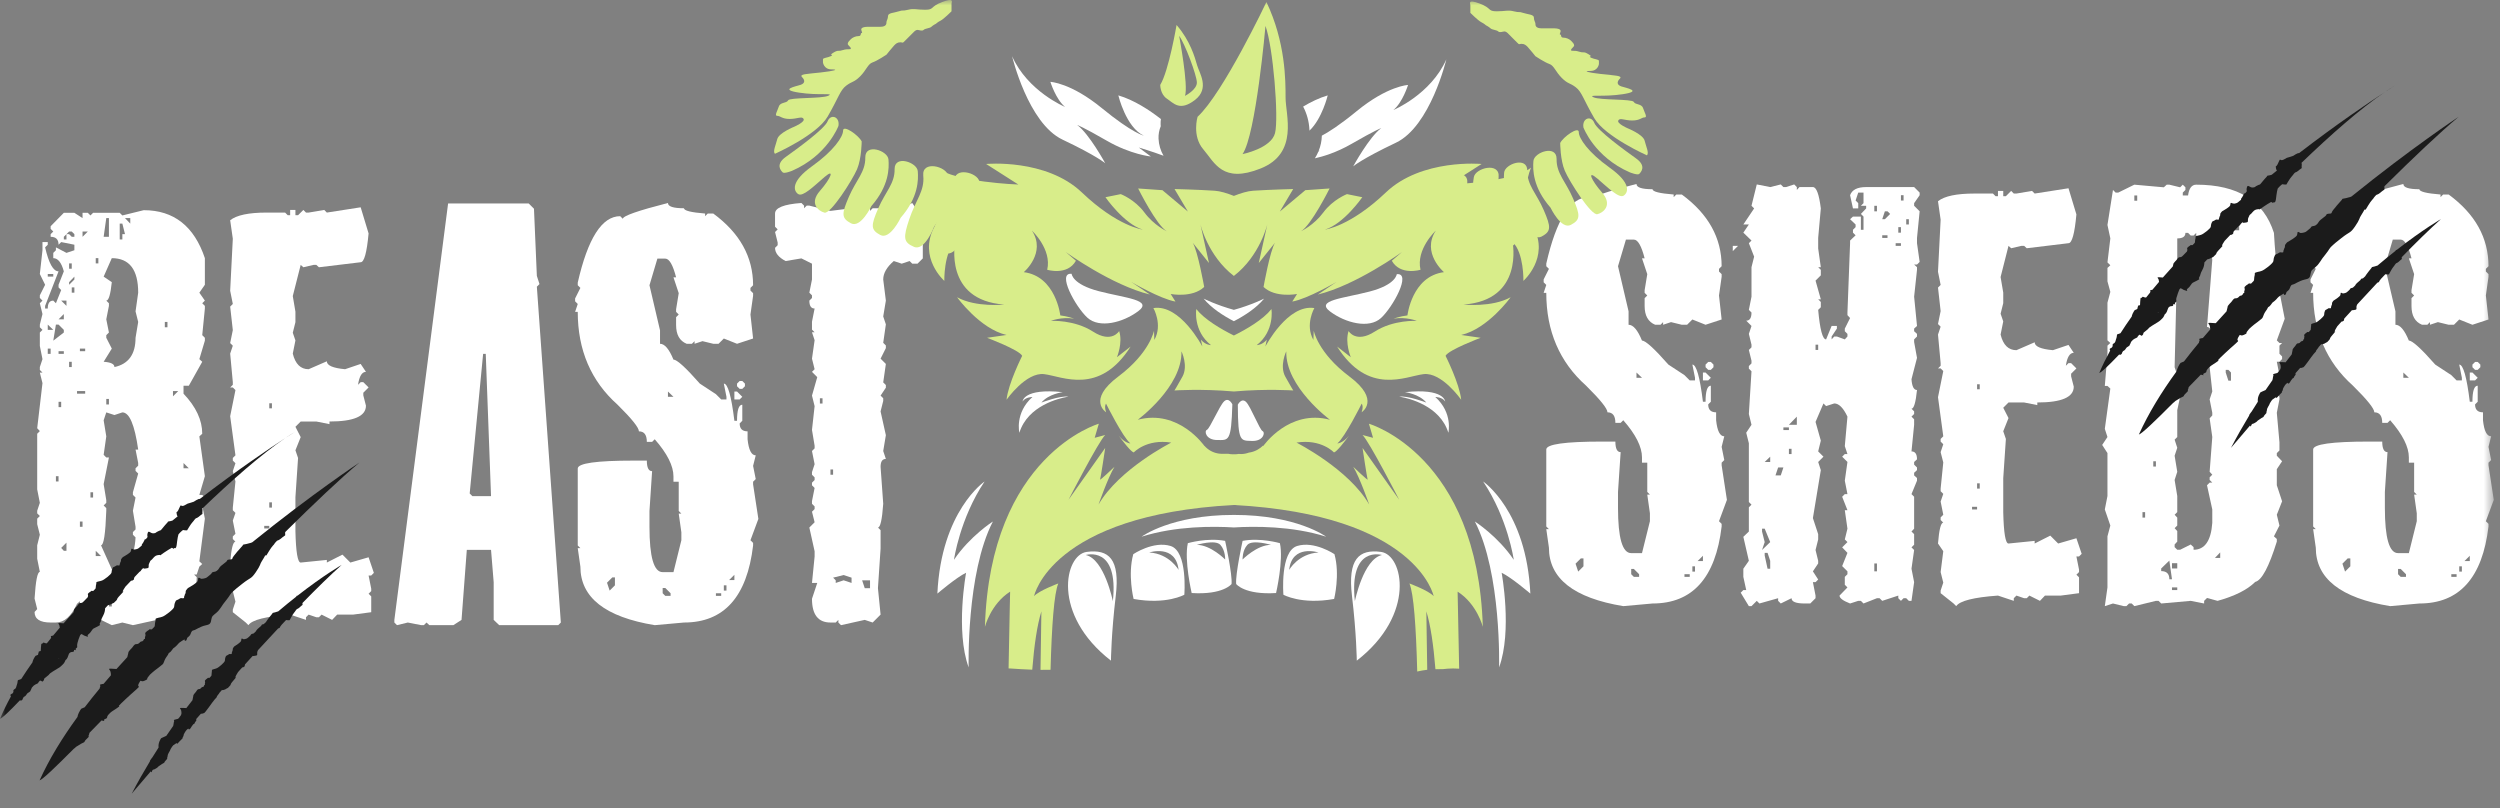
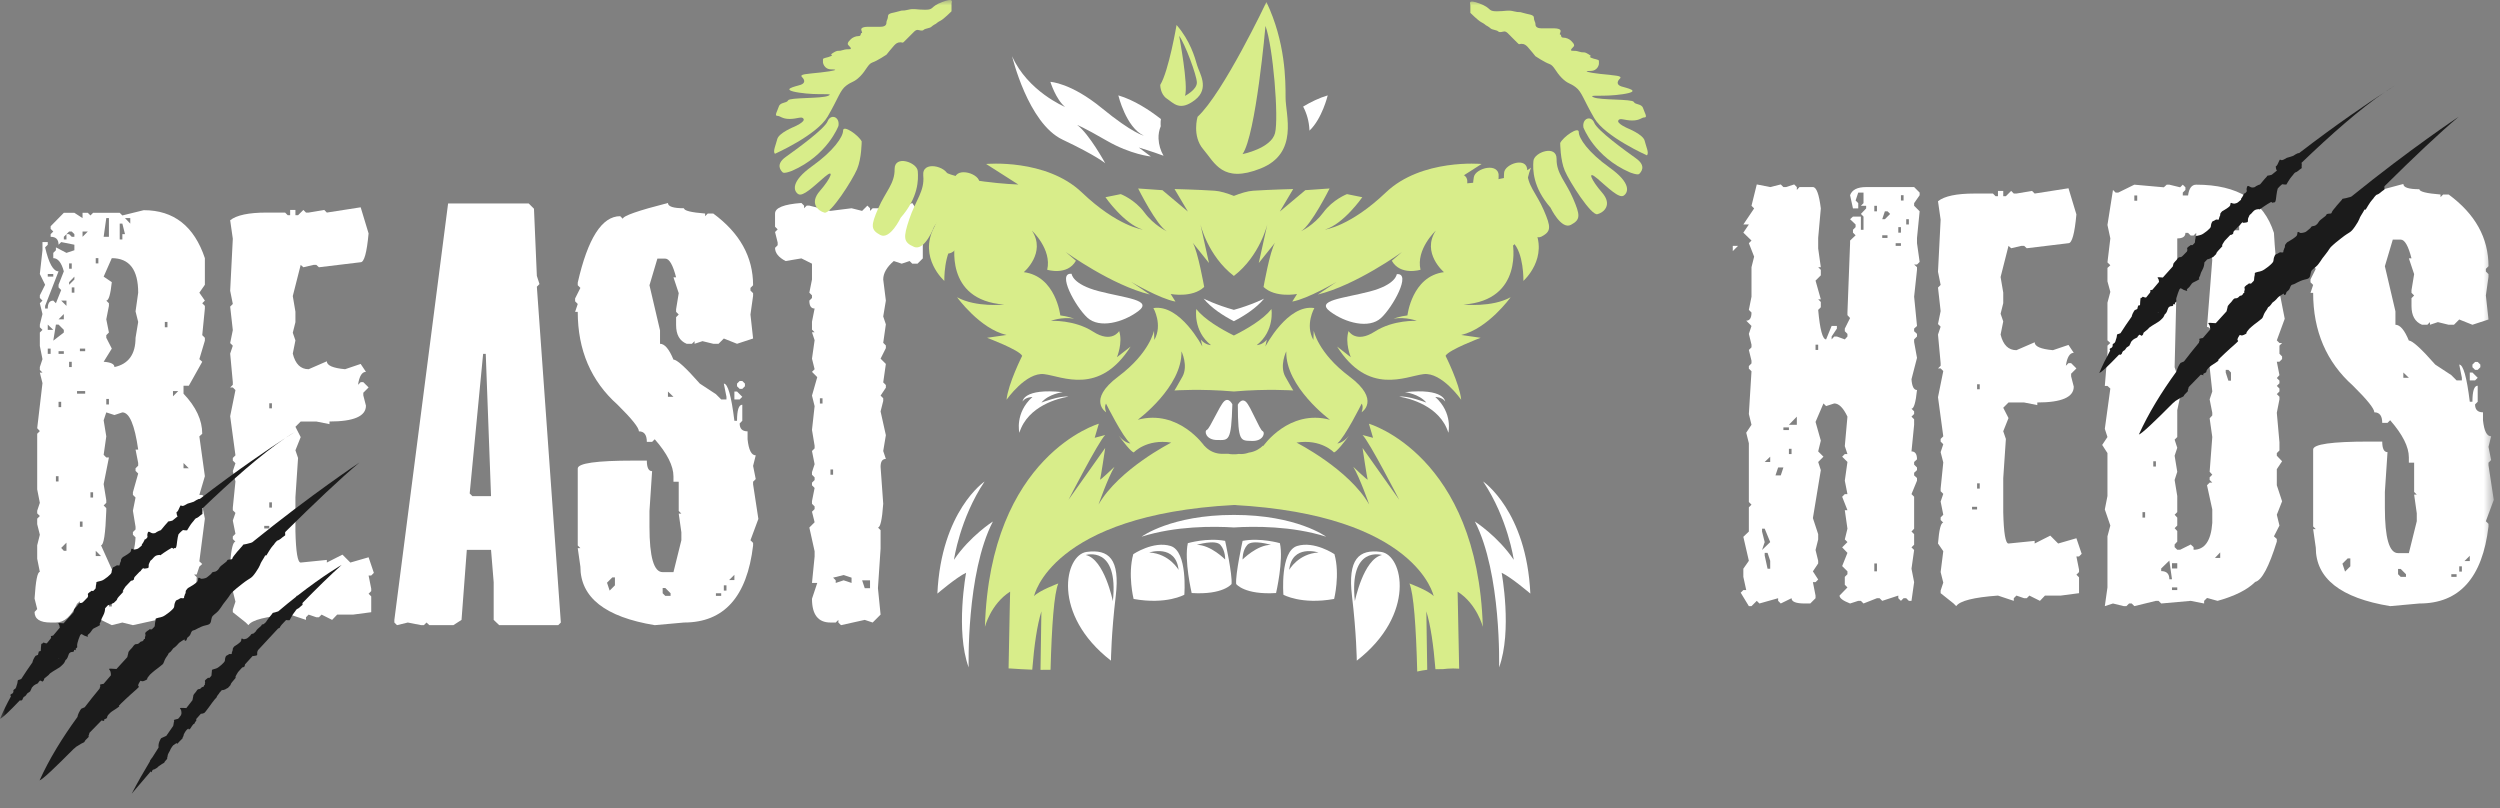
<svg xmlns="http://www.w3.org/2000/svg" xmlns:xlink="http://www.w3.org/1999/xlink" width="232px" height="75px" viewBox="0 0 232 75" version="1.1">
  <rect x="0" y="0" width="232" height="75" fill="#808080" stroke="none" />
  <title>Group 82</title>
  <defs>
    <polygon id="path-1" points="0 75 231.422 75 231.422 0 0 0" />
  </defs>
  <g id="UI" stroke="none" stroke-width="1" fill="none" fill-rule="evenodd">
    <g id="Footer" transform="translate(-282, -63)">
      <g id="Group-82" transform="translate(282, 63)">
        <path d="M17.031,42.967 L17.031,43.457 L17.521,43.457 L17.031,42.967 Z M16.052,36.289 L16.052,36.779 L16.541,36.289 L16.052,36.289 Z M15.295,30.368 L15.54,30.368 L15.54,29.878 L15.295,29.878 L15.295,30.368 Z M11.6,20.239 L12.089,20.751 L12.089,20.239 L11.6,20.239 Z M11.11,20.751 L11.11,22.22 L11.355,22.22 L11.355,21.73 L11.6,21.73 L11.355,20.751 L11.11,20.751 Z M10.108,56.279 L10.375,56.279 L10.375,55.789 L10.108,55.789 L10.108,56.279 Z M9.863,37.535 L10.108,37.535 L10.108,37.023 L9.863,37.023 L9.863,37.535 Z M10.375,23.957 L9.619,25.671 L10.375,26.183 C10.256,27.326 10.086,27.897 9.863,27.897 L10.108,28.142 L10.108,28.386 L9.863,29.633 L10.108,30.857 L9.863,31.102 L9.863,31.347 L10.375,32.349 L9.619,33.573 C10.286,33.618 10.62,33.781 10.62,34.063 C11.926,33.781 12.579,32.876 12.579,31.347 L12.824,29.878 L12.579,28.898 L12.824,27.162 C12.824,25.025 12.008,23.957 10.375,23.957 L10.375,23.957 Z M9.863,20.239 L9.619,21.975 L10.108,21.975 L10.108,20.239 L9.863,20.239 Z M9.863,38.27 L9.619,39.005 L9.863,40.496 L9.619,42.21 L9.863,42.455 L10.108,42.455 L9.619,44.926 L9.863,46.417 L9.863,46.662 L9.619,46.907 L9.863,47.152 L9.863,47.397 C9.789,49.534 9.626,50.602 9.374,50.602 L10.375,52.828 C11.741,52.828 12.475,51.841 12.579,49.868 L12.334,49.623 L12.334,49.378 L12.579,49.133 L12.579,48.888 L12.334,47.397 L12.579,46.172 L12.334,45.928 L12.334,45.683 L12.824,43.946 L12.579,43.702 L12.579,43.457 L12.824,43.212 L12.824,42.967 L12.579,41.72 L12.824,41.72 C12.497,39.42 12.008,38.27 11.355,38.27 L10.62,38.515 L9.863,38.27 Z M8.884,51.114 L8.884,51.604 L9.374,51.604 L8.884,51.114 Z M8.884,24.446 L9.129,24.446 L9.129,23.957 L8.884,23.957 L8.884,24.446 Z M8.394,46.172 L8.639,46.172 L8.639,45.683 L8.394,45.683 L8.394,46.172 Z M8.149,56.791 L8.394,56.791 L8.394,56.279 L8.149,56.279 L8.149,56.791 Z M7.66,21.486 L7.66,21.975 L8.149,21.486 L7.66,21.486 Z M7.415,48.888 L7.66,48.888 L7.66,48.398 L7.415,48.398 L7.415,48.888 Z M7.415,32.594 L7.904,32.594 L7.904,32.349 L7.415,32.349 L7.415,32.594 Z M7.148,36.534 L7.904,36.534 L7.904,36.289 L7.148,36.289 L7.148,36.534 Z M6.658,27.162 L6.903,27.162 L6.903,26.672 L6.658,26.672 L6.658,27.162 Z M6.413,34.063 L6.658,34.063 L6.658,33.573 L6.413,33.573 L6.413,34.063 Z M6.413,26.183 L6.413,26.427 L6.903,25.938 L6.903,25.671 L6.413,26.183 Z M6.413,24.936 L6.658,24.936 L6.658,24.446 L6.413,24.446 L6.413,24.936 Z M5.923,21.975 L5.923,22.22 L6.168,22.22 L6.168,21.73 L6.413,21.73 L6.658,21.975 L6.903,21.975 L6.903,21.73 L6.658,21.486 L6.413,21.486 L5.923,21.975 Z M5.678,50.847 L5.923,51.114 L6.168,51.114 L6.168,50.357 L5.678,50.847 Z M5.678,27.897 L6.168,28.386 L6.168,27.897 L5.678,27.897 Z M5.434,37.78 L5.678,37.78 L5.678,37.29 L5.434,37.29 L5.434,37.78 Z M5.434,32.838 L5.923,32.838 L5.923,32.594 L5.434,32.594 L5.434,32.838 Z M5.434,29.633 L5.923,29.633 L5.923,29.143 L5.434,29.633 Z M5.189,44.681 L5.433,44.681 L5.433,44.191 L5.189,44.191 L5.189,44.681 Z M5.189,30.123 L4.944,31.614 L5.923,30.857 L5.923,30.612 L5.434,30.123 L5.189,30.123 Z M4.432,32.838 L4.699,32.838 L4.699,32.349 L4.432,32.349 L4.432,32.838 Z M4.432,30.123 L4.432,30.612 L4.944,30.612 L4.432,30.123 Z M4.432,25.671 L4.944,25.671 L4.944,25.426 L4.432,25.426 L4.432,25.671 Z M13.336,19.505 C16.126,19.505 18.018,20.989 19.012,23.957 L19.012,26.427 L18.5,27.162 L19.012,27.897 L18.768,28.142 L19.012,28.386 L19.012,28.631 L18.768,31.102 L19.012,31.347 L19.012,31.614 L18.5,33.328 L18.768,33.573 L17.521,35.799 L17.031,35.799 L17.031,36.534 C18.189,37.751 18.768,38.99 18.768,40.251 L18.5,40.496 L19.012,44.191 L18.5,45.928 L18.768,45.928 L19.257,46.417 L18.768,46.907 L19.012,48.131 L18.5,52.094 L18.768,52.339 L18.5,52.583 L18.256,53.318 L18.011,53.318 L18.256,53.563 C18.256,55.463 17.024,56.865 14.56,57.77 L14.56,57.525 L12.334,58.015 L11.355,57.77 L10.375,58.015 L9.374,57.525 L7.148,58.015 L6.903,57.77 L6.903,57.525 L7.415,57.035 L7.415,55.789 L7.148,56.034 C6.613,57.191 5.96,57.77 5.189,57.77 L4.699,57.77 C3.705,57.77 3.208,57.444 3.208,56.791 L3.452,56.524 L3.208,55.544 C3.311,53.897 3.475,53.073 3.697,53.073 L3.452,51.849 L3.452,50.602 L3.697,49.623 L3.452,48.643 L3.452,48.131 L3.697,47.886 L3.452,47.642 L3.452,47.397 L3.697,46.662 L3.452,45.416 L3.452,40.251 L3.697,40.006 L3.452,39.739 L3.942,35.554 L3.697,34.575 L3.942,34.575 L3.697,34.33 L3.697,34.063 L3.942,33.328 L3.697,32.104 L3.697,30.857 L3.942,30.612 L3.697,30.368 L3.697,30.123 L3.942,29.143 L3.697,28.142 L3.942,27.897 L3.697,27.652 L3.697,27.407 L4.187,26.427 L3.697,25.426 L3.942,23.222 L3.942,22.465 L4.432,22.465 L4.432,22.71 L4.187,22.955 C4.528,24.439 4.944,25.181 5.434,25.181 L4.187,28.386 L4.187,28.631 L4.432,28.631 C4.432,28.142 4.602,27.897 4.944,27.897 L5.189,28.142 L5.678,26.917 L5.434,26.672 L5.434,26.427 L5.923,25.181 C5.701,24.365 5.374,23.957 4.944,23.957 L4.944,23.467 L5.189,23.222 L5.189,22.955 L6.168,23.467 L6.903,23.222 L6.903,22.71 L5.678,22.465 L5.434,22.71 C5.434,22.22 5.189,21.975 4.699,21.975 L4.699,21.73 L4.944,21.486 L4.699,21.241 L4.699,20.996 L5.923,19.749 L6.903,19.749 L7.66,20.239 L7.66,19.749 L8.149,19.749 L8.394,19.994 L8.639,19.749 L11.11,19.749 L11.355,19.994 L13.336,19.505 Z" id="Fill-1" fill="#FFFFFF" />
        <mask id="mask-2" fill="white">
          <use xlink:href="#path-1" />
        </mask>
        <g id="Clip-4" />
        <path d="M24.989,47.107 L25.234,47.107 L25.234,46.618 L24.989,46.618 L24.989,47.107 Z M24.989,37.892 L25.234,37.892 L25.234,37.424 L24.989,37.424 L24.989,37.892 Z M24.521,49.044 L24.989,49.044 L24.989,48.799 L24.521,48.799 L24.521,49.044 Z M33.47,19.237 L34.205,21.664 C34.041,23.444 33.796,24.335 33.47,24.335 L29.597,24.802 L29.352,24.58 L29.107,24.58 L28.15,24.802 L27.905,24.58 L27.17,27.474 L27.415,28.921 L27.415,29.9 L27.17,30.88 L27.415,31.592 L27.17,32.816 C27.408,33.781 27.897,34.263 28.64,34.263 L30.331,33.528 C30.331,33.915 30.895,34.159 32.023,34.263 L33.47,33.773 L33.96,34.508 C33.589,34.508 33.344,34.909 33.225,35.71 L33.47,35.465 L33.715,35.465 L34.205,35.955 L33.715,36.445 L33.715,36.689 L33.96,37.647 C33.96,38.626 32.832,39.116 30.576,39.116 L30.576,39.361 L29.352,39.116 L27.905,39.116 L27.415,39.606 L27.905,40.563 L27.415,41.787 L27.66,42.499 L27.415,46.15 L27.415,49.289 C27.46,51.233 27.623,52.205 27.905,52.205 L30.331,51.96 L30.331,52.205 L31.778,51.47 L32.513,52.205 L34.205,51.715 L34.694,53.162 L34.45,53.407 L34.205,53.407 L34.45,54.631 L34.45,54.854 L34.205,55.099 L34.45,55.344 L34.45,56.813 L32.758,57.036 L31.289,57.036 L30.821,57.525 L29.842,57.036 L29.597,57.28 L29.352,57.28 L28.64,57.036 L28.395,57.28 L28.395,57.525 L26.926,57.036 C24.67,57.199 23.379,57.525 23.052,58.015 L22.807,57.77 L21.605,56.813 L21.605,56.568 L21.85,55.833 L21.605,54.854 L21.85,52.917 L21.36,52.205 C21.464,50.914 21.628,50.268 21.85,50.268 L21.605,50.023 L21.605,49.779 L21.85,49.534 L21.605,48.309 L21.85,47.597 L21.605,47.352 L21.605,47.107 L21.85,44.681 L21.605,43.724 L21.85,42.989 L21.605,42.744 L21.605,42.499 L21.85,42.255 L21.36,38.626 L21.85,36.2 L21.605,35.955 L21.36,35.955 L21.605,35.71 L21.605,35.465 L21.36,32.816 L21.605,32.082 L21.36,31.837 L21.605,30.635 L21.36,28.453 L21.605,28.208 L21.36,26.984 L21.605,22.153 L21.36,20.439 C21.954,19.965 23.082,19.727 24.744,19.727 L26.458,19.727 L26.703,19.972 L26.926,19.972 L26.926,19.482 L27.415,19.482 L27.415,19.972 L27.66,19.972 L28.15,19.482 L28.395,19.727 L28.64,19.727 L30.087,19.482 L30.331,19.727 L33.47,19.237 Z" id="Fill-3" fill="#FFFFFF" mask="url(#mask-2)" />
        <path d="M44.834,32.838 L43.587,45.794 L43.832,46.039 L45.568,46.039 L45.078,32.838 L44.834,32.838 Z M49.063,18.881 L49.553,19.371 L49.82,25.604 L50.065,26.361 L49.82,26.606 L52.046,57.77 L51.801,58.015 L46.325,58.015 L45.813,57.525 L45.813,54.03 L45.568,51.025 L43.32,51.025 L42.83,57.525 L42.073,58.015 L39.847,58.015 L39.58,57.77 L39.335,58.015 L39.09,58.015 L37.844,57.77 L36.842,58.015 L36.597,57.77 L36.597,57.525 L41.584,18.881 L49.063,18.881 Z" id="Fill-5" fill="#FFFFFF" mask="url(#mask-2)" />
        <path d="M68.885,35.354 L69.13,35.599 L69.13,35.844 L68.885,36.088 L68.641,36.088 L68.396,35.844 L68.396,35.599 L68.641,35.354 L68.885,35.354 Z M68.151,36.333 L68.396,36.333 L68.885,36.823 L68.641,37.068 L68.151,37.068 L68.151,36.333 Z M67.661,53.83 L68.151,53.83 L68.151,53.34 L67.661,53.83 Z M67.171,54.809 L67.416,54.809 L67.416,54.32 L67.171,54.32 L67.171,54.809 Z M66.437,55.299 L66.927,55.299 L66.927,55.054 L66.437,55.054 L66.437,55.299 Z M61.985,36.333 L61.985,36.823 L62.497,36.823 L61.985,36.333 Z M61.495,54.565 L61.495,55.054 L61.74,55.299 L62.23,55.299 L62.23,55.054 L61.74,54.565 L61.495,54.565 Z M56.331,54.075 L56.575,54.809 L57.065,54.32 L57.065,53.585 L56.82,53.585 L56.331,54.075 Z M61.985,18.837 C61.985,19.163 62.482,19.326 63.476,19.326 C63.476,19.549 64.129,19.712 65.435,19.816 L65.435,20.061 L65.68,19.816 L66.192,19.816 C68.655,21.627 69.887,23.845 69.887,26.472 L69.642,26.717 L69.642,26.962 L69.887,27.207 L69.887,27.451 L69.642,29.188 L69.887,31.414 L68.396,31.903 L67.171,31.414 L66.682,31.903 L66.192,31.903 L65.19,31.659 L64.456,31.903 L64.456,31.659 L64.211,31.903 L63.721,31.903 C63.068,31.636 62.742,31.058 62.742,30.167 L62.742,29.433 L62.986,29.188 L62.742,28.943 L62.742,28.698 L62.986,27.207 L62.497,25.737 L62.742,25.737 C62.445,24.58 62.111,24.001 61.74,24.001 L61.005,24.001 L60.271,26.472 L61.25,30.657 L61.25,31.903 C61.68,31.903 62.096,32.393 62.497,33.373 C62.823,33.373 63.639,34.115 64.945,35.599 L66.437,36.578 L66.927,37.068 L67.416,37.068 L67.416,36.823 L67.171,35.599 C67.542,35.599 67.869,36.749 68.151,39.049 L68.396,39.049 C68.396,38.055 68.559,37.558 68.885,37.558 L68.885,39.049 L68.641,39.294 C68.641,39.784 68.885,40.029 69.375,40.029 L69.375,40.763 C69.479,41.757 69.731,42.255 70.132,42.255 L69.887,43.234 L70.132,44.458 L69.887,44.703 L69.887,44.948 L70.377,48.154 L69.642,50.135 L69.887,50.38 L69.887,50.625 C69.323,55.388 67.186,57.77 63.476,57.77 L60.76,58.015 C56.16,57.258 53.86,55.448 53.86,52.583 L53.615,50.869 L53.86,50.869 L53.615,50.625 L53.615,43.479 C53.615,42.989 55.344,42.744 58.801,42.744 L60.026,42.744 C60.026,43.397 60.189,43.724 60.515,43.724 L60.271,47.419 L60.271,48.888 C60.271,51.693 60.679,53.095 61.495,53.095 L62.497,53.095 L63.231,50.135 L63.231,49.4 L62.986,47.664 L63.231,47.664 L62.986,47.419 L62.986,44.703 L62.497,44.703 L62.497,44.214 C62.497,43.234 61.918,42.084 60.76,40.763 L60.515,41.008 L60.026,41.008 C60.026,40.355 59.781,40.029 59.291,40.029 C59.291,39.687 58.631,38.864 57.31,37.558 C54.846,35.362 53.615,32.49 53.615,28.943 L53.37,28.943 L53.615,28.208 L53.37,27.963 L53.37,27.696 L53.86,26.717 L53.615,26.472 L53.615,26.227 C54.55,22.117 55.863,20.061 57.555,20.061 L57.8,20.306 C57.8,20.039 59.194,19.549 61.985,18.837 L61.985,18.837 Z" id="Fill-6" fill="#FFFFFF" mask="url(#mask-2)" />
        <path d="M80.004,53.852 L80.249,54.587 L80.739,54.587 L80.739,53.852 L80.004,53.852 Z M77.311,53.607 L77.555,53.852 L77.555,54.097 L78.29,53.852 L79.025,54.097 L79.025,53.607 L78.29,53.363 L77.311,53.607 Z M77.066,44.058 L77.311,44.058 L77.311,43.568 L77.066,43.568 L77.066,44.058 Z M76.086,37.446 L76.331,37.446 L76.331,36.957 L76.086,36.957 L76.086,37.446 Z M74.372,18.837 L74.617,19.082 L74.617,19.326 L74.862,19.082 L75.107,19.082 L77.066,19.571 L79.025,19.326 L80.004,19.571 L80.494,19.082 L80.739,19.326 L80.739,19.571 L80.984,19.326 L82.208,19.326 L83.187,19.571 L84.657,18.837 L85.636,20.306 L85.636,20.551 L85.391,21.285 L85.636,22.51 L85.636,23.979 L85.146,24.469 L84.657,24.469 L84.412,24.224 L83.677,24.469 L82.942,24.224 C82.289,24.788 81.963,25.359 81.963,25.938 L82.208,27.897 L81.963,29.366 L82.208,30.1 L81.963,31.815 L82.208,32.059 L82.208,32.304 L81.718,33.284 L82.208,33.773 L81.963,35.487 L82.208,35.732 L82.208,35.977 L81.718,36.712 L81.963,36.957 L81.963,37.202 L81.718,38.181 L82.208,40.385 L81.963,41.854 L82.208,42.589 C81.881,42.589 81.718,42.833 81.718,43.323 L81.963,46.751 C81.859,48.22 81.696,48.955 81.473,48.955 L81.718,49.2 L81.718,50.914 L81.473,54.587 L81.718,57.035 L80.984,57.77 L80.249,57.525 L78.045,58.015 L77.8,57.77 L77.8,57.525 L77.555,57.77 L77.066,57.77 C75.923,57.77 75.352,57.035 75.352,55.566 L75.841,54.097 L75.352,54.097 L75.596,51.648 L75.596,51.159 L75.107,48.955 L75.596,48.465 L75.352,47.486 L75.596,47.241 L75.596,46.996 L75.352,46.751 L75.352,46.506 L75.596,45.282 L75.352,45.037 L75.352,44.792 L75.596,44.547 L75.596,44.302 L75.352,44.058 L75.352,43.813 L75.596,43.078 L75.352,41.854 L75.596,41.609 L75.596,41.364 L75.352,39.895 L75.596,37.691 L75.352,36.712 L75.841,34.998 L75.352,34.508 L75.596,34.263 L75.352,33.284 L75.596,31.57 L75.352,30.835 L75.596,30.835 L75.352,30.59 L75.352,29.856 L75.596,28.631 C75.27,28.631 75.107,28.386 75.107,27.897 L75.352,27.652 L75.352,27.407 L75.107,27.162 L75.352,25.938 L75.352,24.469 L74.372,23.979 L72.903,24.224 C72.25,23.882 71.924,23.474 71.924,22.999 L72.168,22.754 L72.168,22.51 L71.924,21.53 L72.168,21.285 L71.924,21.04 L71.924,19.816 C71.924,19.282 72.74,18.956 74.372,18.837 L74.372,18.837 Z" id="Fill-7" fill="#FFFFFF" mask="url(#mask-2)" />
-         <path d="M158.766,33.588 L159.011,33.833 L159.011,34.078 L158.766,34.323 L158.521,34.323 L158.276,34.078 L158.276,33.833 L158.521,33.588 L158.766,33.588 Z M158.032,34.568 L158.276,34.568 L158.766,35.057 L158.521,35.302 L158.032,35.302 L158.032,34.568 Z M157.542,52.064 L158.032,52.064 L158.032,51.574 L157.542,52.064 Z M157.052,53.044 L157.297,53.044 L157.297,52.554 L157.052,52.554 L157.052,53.044 Z M156.318,53.533 L156.807,53.533 L156.807,53.288 L156.318,53.288 L156.318,53.533 Z M151.865,34.568 L151.865,35.057 L152.377,35.057 L151.865,34.568 Z M151.376,52.799 L151.376,53.288 L151.621,53.533 L152.11,53.533 L152.11,53.288 L151.621,52.799 L151.376,52.799 Z M146.211,52.309 L146.456,53.044 L146.946,52.554 L146.946,51.819 L146.701,51.819 L146.211,52.309 Z M151.865,17.071 C151.865,17.397 152.362,17.56 153.357,17.56 C153.357,17.783 154.01,17.947 155.316,18.05 L155.316,18.295 L155.561,18.05 L156.073,18.05 C158.536,19.861 159.768,22.079 159.768,24.706 L159.523,24.951 L159.523,25.196 L159.768,25.441 L159.768,25.686 L159.523,27.422 L159.768,29.648 L158.276,30.138 L157.052,29.648 L156.562,30.138 L156.073,30.138 L155.071,29.893 L154.336,30.138 L154.336,29.893 L154.092,30.138 L153.602,30.138 C152.949,29.871 152.622,29.292 152.622,28.401 L152.622,27.667 L152.867,27.422 L152.622,27.177 L152.622,26.932 L152.867,25.441 L152.377,23.972 L152.622,23.972 C152.325,22.814 151.991,22.235 151.621,22.235 L150.886,22.235 L150.151,24.706 L151.131,28.891 L151.131,30.138 C151.561,30.138 151.977,30.627 152.377,31.607 C152.704,31.607 153.52,32.349 154.826,33.833 L156.318,34.812 L156.807,35.302 L157.297,35.302 L157.297,35.057 L157.052,33.833 C157.423,33.833 157.749,34.983 158.032,37.283 L158.276,37.283 C158.276,36.289 158.44,35.792 158.766,35.792 L158.766,37.283 L158.521,37.528 C158.521,38.018 158.766,38.263 159.256,38.263 L159.256,38.997 C159.359,39.992 159.612,40.489 160.013,40.489 L159.768,41.468 L160.013,42.693 L159.768,42.937 L159.768,43.182 L160.258,46.388 L159.523,48.369 L159.768,48.614 L159.768,48.859 C159.204,53.622 157.067,56.004 153.357,56.004 L150.641,56.249 C146.041,55.492 143.74,53.682 143.74,50.818 L143.495,49.104 L143.74,49.104 L143.495,48.859 L143.495,41.713 C143.495,41.223 145.224,40.978 148.682,40.978 L149.907,40.978 C149.907,41.632 150.07,41.958 150.396,41.958 L150.151,45.653 L150.151,47.122 C150.151,49.927 150.559,51.33 151.376,51.33 L152.377,51.33 L153.112,48.369 L153.112,47.634 L152.867,45.898 L153.112,45.898 L152.867,45.653 L152.867,42.937 L152.377,42.937 L152.377,42.448 C152.377,41.468 151.799,40.318 150.641,38.997 L150.396,39.242 L149.907,39.242 C149.907,38.589 149.662,38.263 149.172,38.263 C149.172,37.922 148.511,37.098 147.191,35.792 C144.727,33.596 143.495,30.724 143.495,27.177 L143.251,27.177 L143.495,26.442 L143.251,26.198 L143.251,25.93 L143.74,24.951 L143.495,24.706 L143.495,24.461 C144.43,20.351 145.744,18.295 147.436,18.295 L147.68,18.54 C147.68,18.273 149.075,17.783 151.865,17.071 L151.865,17.071 Z" id="Fill-8" fill="#FFFFFF" mask="url(#mask-2)" />
        <path d="M176.897,20.833 L177.142,20.833 L177.142,20.343 L176.897,20.343 L176.897,20.833 Z M176.407,18.607 L176.652,18.607 L176.652,18.117 L176.407,18.117 L176.407,18.607 Z M176.162,21.59 L176.407,21.59 L176.407,21.078 L176.162,21.078 L176.162,21.59 Z M175.917,22.814 L176.407,22.814 L176.407,22.569 L175.917,22.569 L175.917,22.814 Z M174.671,22.079 L175.16,22.079 L175.16,21.835 L174.671,21.835 L174.671,22.079 Z M174.916,19.609 L174.671,20.343 L174.916,20.343 L175.405,19.853 L175.16,19.609 L174.916,19.609 Z M173.936,53.021 L174.181,53.021 L174.181,52.287 L173.936,52.287 L173.936,53.021 Z M173.936,19.609 L174.181,19.609 L174.181,19.096 L173.936,19.096 L173.936,19.609 Z M168.482,32.475 L168.727,32.475 L168.727,31.985 L168.482,31.985 L168.482,32.475 Z M166.011,42.136 L166.256,42.136 L166.256,41.646 L166.011,41.646 L166.011,42.136 Z M166.011,39.42 L166.746,39.42 L166.746,38.663 L166.011,39.42 Z M165.499,39.91 L166.011,39.91 L166.011,39.665 L165.499,39.665 L165.499,39.91 Z M165.01,43.383 L164.765,44.117 L165.255,44.117 L165.499,43.383 L165.01,43.383 Z M163.763,51.307 L163.763,51.552 L164.03,52.776 L164.275,52.776 L164.275,52.042 L164.03,51.307 L163.763,51.307 Z M163.763,42.871 L164.275,42.871 L164.275,42.381 L163.763,42.871 Z M163.518,49.059 L163.518,49.326 L163.763,50.306 L163.518,51.04 L164.275,50.306 L163.763,49.059 L163.518,49.059 Z M163.029,17.115 L164.275,17.36 L165.255,17.115 L165.499,17.36 L165.744,17.36 L166.501,17.115 L166.746,17.36 L166.746,17.627 L166.991,17.36 L168.237,17.36 C168.564,17.36 168.809,18.021 168.972,19.341 L168.727,22.079 L168.727,23.059 L168.972,24.795 L168.727,24.795 L168.972,25.04 L168.972,25.552 L168.482,26.042 L168.972,27.778 L168.727,27.778 L168.972,28.023 L168.972,28.513 L168.727,28.757 C168.89,30.583 169.135,31.496 169.462,31.496 L169.974,30.249 L170.463,30.249 L170.463,30.494 L169.974,31.228 L169.974,31.496 L170.219,31.228 L170.463,31.228 L171.198,31.496 L171.443,31.228 L171.443,30.984 L171.198,30.739 L171.198,30.494 L171.688,29.514 L171.443,29.247 L171.443,29.002 L171.688,22.569 L171.688,22.324 L172.2,21.835 L171.955,21.59 L171.955,21.323 L172.2,21.078 L172.2,20.833 L171.688,20.343 L171.955,20.098 L172.69,20.098 L172.69,21.323 L172.934,21.323 L172.934,20.098 L172.69,19.853 L173.179,19.341 L173.179,19.097 L172.69,19.097 L172.934,18.852 L172.934,17.872 L172.445,17.872 L172.2,18.607 L172.445,18.852 L172.445,19.341 L171.955,19.341 L171.688,18.117 C171.866,17.613 172.363,17.36 173.179,17.36 L177.631,17.36 L178.143,17.872 L178.143,18.117 L177.631,18.852 L177.631,19.097 L178.143,19.609 L177.898,22.079 L177.898,22.569 L178.143,24.305 L177.898,24.55 L177.631,24.55 L177.898,24.795 L177.898,25.04 L177.631,27.533 L177.898,30.249 L177.631,30.494 L177.631,30.739 L177.898,30.984 L177.898,31.228 L177.631,31.496 L177.631,31.74 L177.898,33.21 L177.386,35.191 C177.431,35.858 177.601,36.193 177.898,36.193 C177.779,37.35 177.609,37.929 177.386,37.929 L177.631,38.174 L177.631,38.419 L177.386,38.663 L177.631,38.908 L177.631,39.42 L177.386,41.891 C177.728,41.891 177.898,42.136 177.898,42.626 L177.631,42.871 L177.631,43.115 L177.898,43.383 L177.898,43.627 L177.631,43.872 L177.631,44.117 L177.898,44.362 L177.898,44.607 L177.386,45.853 L177.631,46.098 L177.631,49.059 L177.386,49.326 L177.631,49.571 L177.631,50.55 L177.386,50.795 L177.631,51.04 L177.386,52.776 L177.631,54.023 L177.386,55.759 L177.142,55.759 L176.897,55.514 L176.652,55.514 L176.407,55.759 L176.162,55.514 L176.162,55.27 L174.671,55.759 L174.426,55.514 L174.181,55.514 L172.934,56.004 L172.69,55.759 L172.445,55.759 L171.688,56.004 C171.035,55.752 170.708,55.507 170.708,55.27 L171.443,54.513 L171.198,54.268 L171.198,53.533 L171.443,53.288 L171.443,53.021 L170.953,52.532 L171.443,51.307 L170.953,50.795 L171.443,50.306 L171.198,50.061 L171.443,49.059 L171.198,47.345 L171.443,47.345 L170.953,46.098 L171.198,45.853 L171.443,45.853 L171.198,44.607 L171.443,42.871 L170.953,42.381 L171.198,42.136 L171.443,42.136 L171.198,41.401 L171.443,38.663 C171.057,37.847 170.649,37.439 170.219,37.439 L169.462,37.684 L169.217,37.439 L168.482,39.153 L168.972,40.89 L168.727,41.891 L169.217,42.381 L168.727,42.871 L168.972,43.627 L168.237,48.08 L168.727,49.571 L168.727,50.061 L168.482,51.04 L168.727,52.042 L168.727,52.287 L168.237,53.021 L168.727,53.778 L168.482,54.023 L168.237,54.023 L168.482,55.27 L168.482,55.514 L167.993,56.004 L167.481,56.004 C166.664,56.004 166.256,55.841 166.256,55.514 L165.255,56.004 L165.01,55.759 L165.01,55.514 L163.273,56.004 L163.029,55.759 L162.539,56.249 L162.294,56.249 L161.537,55.003 L161.782,54.758 L162.049,54.758 L161.782,53.533 L161.782,52.776 L162.294,52.042 L161.782,49.816 L162.294,49.326 L162.294,47.078 L162.539,46.833 L162.294,46.588 L162.294,41.134 L162.049,40.155 L162.539,39.42 L162.294,38.419 L162.539,34.456 L162.294,34.211 L162.294,33.967 L162.539,33.722 L162.539,33.477 L162.294,32.475 L162.539,32.23 L162.539,31.985 L162.294,30.984 L162.539,30.249 L162.049,29.759 C162.375,29.759 162.539,29.507 162.539,29.002 L162.294,28.757 L162.539,27.533 L162.539,24.795 L162.784,23.816 L162.294,22.569 L162.539,22.324 L161.782,21.59 L162.294,20.833 L161.782,20.833 L162.784,19.341 L162.539,19.097 L163.029,17.115 Z M160.802,22.814 L161.292,22.814 L160.802,23.304 L160.802,22.814 Z" id="Fill-9" fill="#FFFFFF" mask="url(#mask-2)" />
        <path d="M183.474,45.342 L183.719,45.342 L183.719,44.852 L183.474,44.852 L183.474,45.342 Z M183.474,36.126 L183.719,36.126 L183.719,35.658 L183.474,35.658 L183.474,36.126 Z M183.007,47.278 L183.474,47.278 L183.474,47.033 L183.007,47.033 L183.007,47.278 Z M191.956,17.471 L192.69,19.898 C192.527,21.679 192.282,22.569 191.956,22.569 L188.082,23.037 L187.837,22.814 L187.592,22.814 L186.635,23.037 L186.39,22.814 L185.656,25.708 L185.901,27.155 L185.901,28.134 L185.656,29.114 L185.901,29.826 L185.656,31.05 C185.893,32.015 186.383,32.497 187.125,32.497 L188.817,31.763 C188.817,32.149 189.381,32.394 190.509,32.497 L191.956,32.008 L192.445,32.742 C192.074,32.742 191.829,33.143 191.711,33.944 L191.956,33.699 L192.2,33.699 L192.69,34.189 L192.2,34.679 L192.2,34.924 L192.445,35.881 C192.445,36.86 191.317,37.35 189.062,37.35 L189.062,37.595 L187.837,37.35 L186.39,37.35 L185.901,37.84 L186.39,38.797 L185.901,40.021 L186.146,40.734 L185.901,44.384 L185.901,47.523 C185.945,49.467 186.108,50.439 186.39,50.439 L188.817,50.194 L188.817,50.439 L190.264,49.705 L190.998,50.439 L192.69,49.949 L193.18,51.396 L192.935,51.641 L192.69,51.641 L192.935,52.865 L192.935,53.088 L192.69,53.333 L192.935,53.578 L192.935,55.047 L191.243,55.27 L189.774,55.27 L189.307,55.759 L188.327,55.27 L188.082,55.514 L187.837,55.514 L187.125,55.27 L186.88,55.514 L186.88,55.759 L185.411,55.27 C183.155,55.433 181.864,55.759 181.538,56.249 L181.293,56.004 L180.091,55.047 L180.091,54.802 L180.336,54.068 L180.091,53.088 L180.336,51.152 L179.846,50.439 C179.949,49.148 180.113,48.502 180.336,48.502 L180.091,48.258 L180.091,48.013 L180.336,47.768 L180.091,46.544 L180.336,45.831 L180.091,45.586 L180.091,45.342 L180.336,42.915 L180.091,41.958 L180.336,41.223 L180.091,40.979 L180.091,40.734 L180.336,40.489 L179.846,36.86 L180.336,34.434 L180.091,34.189 L179.846,34.189 L180.091,33.944 L180.091,33.699 L179.846,31.05 L180.091,30.316 L179.846,30.071 L180.091,28.869 L179.846,26.687 L180.091,26.442 L179.846,25.218 L180.091,20.388 L179.846,18.674 C180.439,18.199 181.567,17.961 183.229,17.961 L184.944,17.961 L185.188,18.206 L185.411,18.206 L185.411,17.716 L185.901,17.716 L185.901,18.206 L186.146,18.206 L186.635,17.716 L186.88,17.961 L187.125,17.961 L188.572,17.716 L188.817,17.961 L191.956,17.471 Z" id="Fill-10" fill="#FFFFFF" mask="url(#mask-2)" />
        <path d="M207.548,20.61 L207.793,20.61 L207.793,19.876 L207.548,19.876 L207.548,20.61 Z M207.281,21.367 L207.793,21.367 L207.793,20.877 L207.281,20.877 L207.281,21.367 Z M207.036,19.364 L207.281,19.364 L207.281,18.874 L207.036,18.874 L207.036,19.364 Z M206.547,34.323 L206.547,34.568 L206.792,35.324 L207.036,35.324 L207.036,34.568 L206.792,34.323 L206.547,34.323 Z M205.545,51.775 L206.035,51.775 L206.035,51.263 L205.545,51.775 Z M202.807,21.612 C202.807,21.954 202.554,22.124 202.05,22.124 L202.05,23.86 L201.805,34.078 L202.05,34.812 L201.805,36.059 L202.317,36.816 L202.05,38.062 L202.05,40.555 L201.805,40.8 L202.05,41.557 L201.805,42.292 L202.05,43.783 L201.805,44.54 L202.05,46.032 L202.05,47.523 L201.805,47.768 L202.05,48.035 L202.05,48.77 L201.805,49.014 L202.05,49.282 L202.05,50.261 L201.805,50.528 L201.805,50.773 L202.05,51.018 L202.317,51.018 L203.297,50.528 L203.564,50.773 L203.564,51.018 C204.602,51.018 205.181,50.187 205.3,48.525 L205.3,47.278 L204.81,45.03 L205.055,44.785 L205.3,44.785 L205.055,44.54 L205.055,44.295 L205.3,44.05 L205.055,43.783 L205.3,40.555 L205.055,38.819 L205.3,38.552 L205.3,38.307 L205.055,37.061 L205.3,36.326 L205.055,34.078 C205.085,32.416 205.248,31.585 205.545,31.585 C205.337,30.754 205.092,30.338 204.81,30.338 L205.3,24.105 C205.107,22.784 204.691,22.124 204.054,22.124 L203.809,21.857 L203.809,21.612 L203.564,21.857 L203.297,21.857 L203.052,21.612 L202.807,21.612 Z M201.56,54.758 L202.05,54.758 L202.05,54.513 L201.56,54.513 L201.56,54.758 Z M201.56,52.754 L202.05,52.754 L202.05,52.265 L201.56,52.265 L201.56,52.754 Z M200.559,52.754 L200.559,52.999 C201.063,52.999 201.316,53.252 201.316,53.756 L201.56,53.756 L201.316,52.02 L200.559,52.754 Z M199.824,43.294 L200.069,43.294 L200.069,42.804 L199.824,42.804 L199.824,43.294 Z M198.822,48.035 L199.067,48.035 L199.067,47.523 L198.822,47.523 L198.822,48.035 Z M198.066,18.629 L198.333,18.629 L198.333,18.139 L198.066,18.139 L198.066,18.629 Z M198.066,17.138 L200.803,17.382 L201.071,17.138 L201.316,17.138 L202.317,17.382 L202.562,17.138 L202.807,17.382 L202.807,17.627 L202.562,17.872 L202.562,18.139 L203.052,18.139 C203.141,17.471 203.393,17.138 203.809,17.138 C207.667,17.138 210.071,18.629 211.021,21.612 C211.199,24.639 211.451,26.383 211.778,26.843 L211.533,27.088 L212.023,29.581 L211.288,31.585 L211.533,31.829 L211.778,31.829 L211.533,32.074 L211.533,32.831 L211.778,33.076 L211.778,33.321 L211.533,33.566 L211.288,33.566 L211.533,34.812 L211.288,35.08 L211.533,35.324 L211.533,35.569 L211.288,35.814 L211.533,36.059 L211.533,36.326 L211.288,36.571 L211.533,36.816 L211.533,37.061 L211.288,38.307 L211.533,41.045 L211.533,41.802 L211.288,42.047 L211.288,42.292 L211.778,42.804 L211.288,43.539 L211.288,45.03 L211.778,46.521 L211.288,47.768 L211.533,48.77 L211.021,49.771 L211.288,50.016 L211.288,50.261 C210.561,52.606 209.893,53.853 209.285,54.001 C208.558,54.728 207.393,55.314 205.79,55.759 L204.81,55.492 L204.543,55.759 L204.543,56.004 L203.297,55.759 L200.559,56.004 L200.314,55.759 L200.069,55.759 L198.066,56.249 L197.821,56.004 L197.576,56.004 L197.331,56.249 L197.086,56.249 L196.084,56.004 L195.327,56.249 L195.572,54.513 L195.572,49.771 L195.839,48.77 L195.327,47.278 L195.572,46.032 L195.572,42.047 L195.083,41.29 L195.572,40.555 L195.327,39.799 L195.839,36.059 L195.572,35.814 L195.327,35.814 L195.572,32.831 L195.572,32.074 L195.839,31.829 L195.572,31.585 L195.572,28.09 L195.839,27.088 L195.572,26.109 L195.572,24.862 L195.839,24.617 L195.572,24.35 L195.839,22.124 L195.572,20.877 L196.084,17.627 L196.329,17.872 L196.574,17.872 L198.066,17.138 Z" id="Fill-11" fill="#FFFFFF" mask="url(#mask-2)" />
        <path d="M229.931,33.588 L230.176,33.833 L230.176,34.078 L229.931,34.323 L229.686,34.323 L229.441,34.078 L229.441,33.833 L229.686,33.588 L229.931,33.588 Z M229.196,34.568 L229.441,34.568 L229.931,35.057 L229.686,35.302 L229.196,35.302 L229.196,34.568 Z M228.706,52.064 L229.196,52.064 L229.196,51.574 L228.706,52.064 Z M228.217,53.044 L228.462,53.044 L228.462,52.554 L228.217,52.554 L228.217,53.044 Z M227.482,53.533 L227.972,53.533 L227.972,53.288 L227.482,53.288 L227.482,53.533 Z M223.03,34.568 L223.03,35.057 L223.542,35.057 L223.03,34.568 Z M222.54,52.799 L222.54,53.288 L222.785,53.533 L223.275,53.533 L223.275,53.288 L222.785,52.799 L222.54,52.799 Z M217.376,52.309 L217.621,53.044 L218.111,52.554 L218.111,51.819 L217.866,51.819 L217.376,52.309 Z M223.03,17.071 C223.03,17.397 223.527,17.56 224.521,17.56 C224.521,17.783 225.174,17.947 226.48,18.05 L226.48,18.295 L226.725,18.05 L227.237,18.05 C229.701,19.861 230.933,22.079 230.933,24.706 L230.688,24.951 L230.688,25.196 L230.933,25.441 L230.933,25.686 L230.688,27.422 L230.933,29.648 L229.441,30.138 L228.217,29.648 L227.727,30.138 L227.237,30.138 L226.236,29.893 L225.501,30.138 L225.501,29.893 L225.256,30.138 L224.766,30.138 C224.113,29.871 223.787,29.292 223.787,28.401 L223.787,27.667 L224.032,27.422 L223.787,27.177 L223.787,26.932 L224.032,25.441 L223.542,23.972 L223.787,23.972 C223.49,22.814 223.156,22.235 222.785,22.235 L222.051,22.235 L221.316,24.706 L222.296,28.891 L222.296,30.138 C222.726,30.138 223.141,30.627 223.542,31.607 C223.868,31.607 224.685,32.349 225.991,33.833 L227.482,34.812 L227.972,35.302 L228.462,35.302 L228.462,35.057 L228.217,33.833 C228.588,33.833 228.914,34.983 229.196,37.283 L229.441,37.283 C229.441,36.289 229.604,35.792 229.931,35.792 L229.931,37.283 L229.686,37.528 C229.686,38.018 229.931,38.263 230.421,38.263 L230.421,38.997 C230.524,39.992 230.777,40.489 231.177,40.489 L230.933,41.468 L231.177,42.693 L230.933,42.937 L230.933,43.182 L231.422,46.388 L230.688,48.369 L230.933,48.614 L230.933,48.859 C230.368,53.622 228.231,56.004 224.521,56.004 L221.806,56.249 C217.205,55.492 214.905,53.682 214.905,50.818 L214.66,49.104 L214.905,49.104 L214.66,48.859 L214.66,41.713 C214.66,41.223 216.389,40.978 219.847,40.978 L221.071,40.978 C221.071,41.632 221.234,41.958 221.561,41.958 L221.316,45.653 L221.316,47.122 C221.316,49.927 221.724,51.33 222.54,51.33 L223.542,51.33 L224.277,48.369 L224.277,47.634 L224.032,45.898 L224.277,45.898 L224.032,45.653 L224.032,42.937 L223.542,42.937 L223.542,42.448 C223.542,41.468 222.963,40.318 221.806,38.997 L221.561,39.242 L221.071,39.242 C221.071,38.589 220.826,38.263 220.337,38.263 C220.337,37.922 219.676,37.098 218.355,35.792 C215.892,33.596 214.66,30.724 214.66,27.177 L214.415,27.177 L214.66,26.442 L214.415,26.198 L214.415,25.93 L214.905,24.951 L214.66,24.706 L214.66,24.461 C215.595,20.351 216.909,18.295 218.6,18.295 L218.845,18.54 C218.845,18.273 220.24,17.783 223.03,17.071 L223.03,17.071 Z" id="Fill-12" fill="#FFFFFF" mask="url(#mask-2)" />
        <path d="M94.598,40.158 C95.379,37.629 98.314,36.96 99.009,36.835 C99.105,36.818 99.158,36.811 99.158,36.811 C98.373,36.694 96.641,37.36 96.641,37.36 C97.321,36.543 98.625,36.393 98.625,36.393 C94.954,36.001 94.894,37.256 94.894,37.256 C95.161,36.838 95.812,36.838 95.812,36.838 C94.154,38.328 94.598,40.158 94.598,40.158" id="Fill-13" fill="#FFFFFF" mask="url(#mask-2)" />
        <path d="M107.512,12.866 C107.494,12.463 107.57,12.075 107.716,11.716 C107.711,11.664 107.708,11.611 107.705,11.558 C107.698,11.385 107.708,11.214 107.733,11.046 C106.652,10.203 105.234,9.279 103.781,8.851 C103.781,8.851 104.492,11.832 106.15,12.59 C106.15,12.59 105.114,12.381 102.242,10.028 C99.37,7.675 97.475,7.596 97.475,7.596 C97.475,7.596 97.978,9.217 98.837,9.923 C98.837,9.923 95.372,8.485 93.922,5.217 C93.922,5.217 95.402,11.439 98.6,12.956 C101.797,14.472 102.567,15.152 102.567,15.152 C102.567,15.152 101.087,12.433 99.962,11.596 C99.962,11.596 100.495,11.779 102.715,13.06 C104.936,14.342 106.801,14.524 106.801,14.524 L105.676,13.688 C105.676,13.688 106.925,14.059 107.977,14.455 C107.703,13.985 107.537,13.44 107.512,12.866" id="Fill-14" fill="#FFFFFF" mask="url(#mask-2)" />
        <path d="M123.212,8.851 C122.426,9.083 121.65,9.46 120.931,9.891 C121.274,10.538 121.48,11.272 121.515,12.043 C121.516,12.07 121.515,12.097 121.516,12.125 C122.695,11.016 123.212,8.851 123.212,8.851" id="Fill-15" fill="#FFFFFF" mask="url(#mask-2)" />
-         <path d="M129.307,10.211 C130.165,9.505 130.668,7.884 130.668,7.884 C130.668,7.884 128.774,7.962 125.901,10.315 C124.296,11.631 123.265,12.276 122.667,12.589 C122.656,13.083 122.551,13.559 122.371,14.004 C122.432,13.986 122.467,13.975 122.467,13.975 L122.347,14.065 C122.255,14.282 122.146,14.492 122.021,14.692 C122.759,14.53 124.022,14.159 125.428,13.348 C127.648,12.067 128.181,11.884 128.181,11.884 C127.056,12.72 125.576,15.439 125.576,15.439 C125.576,15.439 126.346,14.76 129.543,13.243 C132.741,11.727 134.222,5.505 134.222,5.505 C132.771,8.773 129.307,10.211 129.307,10.211" id="Fill-16" fill="#FFFFFF" mask="url(#mask-2)" />
        <path d="M139.352,53.151 C140.24,53.57 142.016,55.086 142.016,55.086 C141.661,47.4 137.634,44.681 137.634,44.681 C139.944,48.132 140.477,51.949 140.477,51.949 C139.001,49.756 136.865,48.393 136.865,48.393 C139.352,53.204 139.115,61.936 139.115,61.936 C140.358,58.537 139.352,53.151 139.352,53.151" id="Fill-17" fill="#FFFFFF" mask="url(#mask-2)" />
        <path d="M92.141,48.393 C92.141,48.393 90.005,49.756 88.529,51.949 C88.529,51.949 89.062,48.132 91.371,44.681 C91.371,44.681 87.345,47.4 86.989,55.086 C86.989,55.086 88.766,53.57 89.654,53.151 C89.654,53.151 88.647,58.537 89.891,61.936 C89.891,61.936 89.654,53.204 92.141,48.393" id="Fill-18" fill="#FFFFFF" mask="url(#mask-2)" />
        <path d="M129.848,36.811 C129.848,36.811 129.901,36.818 129.996,36.835 C130.692,36.96 133.626,37.628 134.407,40.158 C134.407,40.158 134.852,38.328 133.193,36.838 C133.193,36.838 133.845,36.838 134.111,37.256 C134.111,37.256 134.052,36.001 130.381,36.393 C130.381,36.393 131.684,36.543 132.365,37.36 C132.365,37.36 130.632,36.694 129.848,36.811" id="Fill-19" fill="#FFFFFF" mask="url(#mask-2)" />
        <path d="M87.633,26.066 C87.633,26.066 87.574,23.452 88.64,22.458 C88.64,22.458 87.545,27.87 93.2,28.262 C93.2,28.262 90.565,28.55 88.818,27.583 C88.818,27.583 90.92,30.511 93.407,31.086 L91.6,31.347 C91.6,31.347 94.591,32.471 94.858,33.02 C94.858,33.02 93.555,35.609 93.407,37.099 C93.407,37.099 95.213,34.511 96.9,34.72 C98.588,34.929 102.023,36.733 104.925,32.158 L103.651,33.151 C103.651,33.151 104.214,31.818 103.858,30.72 C103.858,30.72 103.178,31.896 101.43,30.772 C99.684,29.648 97.522,29.779 97.522,29.779 C97.522,29.779 98.47,29.386 99.684,29.57 C99.684,29.57 99.062,29.347 98.396,29.269 C98.396,29.269 97.981,25.635 95.006,25.256 C95.006,25.256 97.122,23.465 95.761,21.4 C95.761,21.4 97.626,23.125 97.181,25.034 C97.181,25.034 99.047,25.609 99.846,24.197 L98.899,23.386 C98.899,23.386 103.163,26.471 106.716,27.334 L104.969,26.158 C104.969,26.158 107.633,27.726 109.084,27.988 L108.64,27.282 C108.64,27.282 110.653,27.674 111.749,26.628 C111.749,26.628 111.157,23.282 110.683,22.524 L112.193,24.406 L111.394,20.798 C111.394,20.798 112.072,23.737 114.503,25.607 C116.933,23.737 117.612,20.798 117.612,20.798 L116.813,24.406 L118.323,22.524 C117.849,23.282 117.257,26.628 117.257,26.628 C118.352,27.674 120.366,27.282 120.366,27.282 L119.921,27.988 C121.372,27.726 124.037,26.158 124.037,26.158 L122.29,27.334 C125.843,26.471 130.107,23.386 130.107,23.386 L129.159,24.197 C129.959,25.609 131.824,25.034 131.824,25.034 C131.38,23.125 133.245,21.4 133.245,21.4 C131.883,23.465 134,25.256 134,25.256 C131.024,25.635 130.61,29.269 130.61,29.269 C129.944,29.347 129.322,29.57 129.322,29.57 C130.536,29.386 131.483,29.779 131.483,29.779 C131.483,29.779 129.322,29.648 127.575,30.772 C125.828,31.896 125.147,30.72 125.147,30.72 C124.792,31.818 125.355,33.151 125.355,33.151 L124.081,32.158 C126.983,36.733 130.418,34.929 132.105,34.72 C133.793,34.511 135.599,37.099 135.599,37.099 C135.451,35.609 134.148,33.02 134.148,33.02 C134.414,32.471 137.405,31.347 137.405,31.347 L135.599,31.086 C138.086,30.511 140.188,27.583 140.188,27.583 C138.441,28.55 135.806,28.262 135.806,28.262 C141.461,27.87 140.365,22.458 140.365,22.458 C141.431,23.452 141.372,26.066 141.372,26.066 C141.372,26.066 143.8,23.922 142.32,21.099 C140.839,18.275 142.083,15.556 142.083,15.556 C140.365,16.916 134.503,17.125 134.503,17.125 L137.493,15.217 C137.493,15.217 131.927,14.694 128.611,17.857 C125.295,21.02 122.956,21.308 122.956,21.308 C124.703,20.785 126.42,18.302 126.42,18.302 L124.999,18.014 C124.999,18.014 123.696,18.511 122.808,19.713 C121.92,20.916 120.72,21.465 120.72,21.465 C121.668,20.942 123.385,17.491 123.385,17.491 L121.135,17.648 L118.766,19.635 L120.01,17.543 C120.01,17.543 117.878,17.596 116.279,17.7 C115.773,17.733 115.137,17.929 114.503,18.18 C113.869,17.929 113.233,17.733 112.726,17.7 C111.128,17.596 108.996,17.543 108.996,17.543 L110.239,19.635 L107.871,17.648 L105.62,17.491 C105.62,17.491 107.338,20.942 108.285,21.465 C108.285,21.465 107.086,20.916 106.198,19.713 C105.31,18.511 104.007,18.014 104.007,18.014 L102.586,18.302 C102.586,18.302 104.303,20.785 106.05,21.308 C106.05,21.308 103.711,21.02 100.395,17.857 C97.078,14.694 91.512,15.217 91.512,15.217 L94.503,17.125 C94.503,17.125 88.64,16.916 86.923,15.556 C86.923,15.556 88.166,18.275 86.686,21.099 C85.206,23.922 87.633,26.066 87.633,26.066" id="Fill-20" fill="#D8ED8A" mask="url(#mask-2)" />
        <path d="M111.697,27.713 C112.417,28.594 113.526,29.303 114.503,29.808 C115.479,29.303 116.588,28.594 117.309,27.713 C117.309,27.713 116.12,28.31 114.503,28.755 C112.886,28.31 111.697,27.713 111.697,27.713" id="Fill-21" fill="#FFFFFF" mask="url(#mask-2)" />
        <path d="M115.31,51.923 C115.31,51.923 115.28,51.086 115.754,50.563 C116.228,50.041 117.945,50.563 117.945,50.563 C116.642,50.563 115.31,51.923 115.31,51.923 M118.774,50.406 C118.774,50.406 116.972,49.879 115.314,50.192 C115.314,50.192 114.629,53.308 114.718,54.197 C114.718,54.197 115.488,55.217 118.419,55.034 C118.419,55.034 119.129,51.975 118.774,50.406" id="Fill-22" fill="#FFFFFF" mask="url(#mask-2)" />
        <path d="M105.938,49.805 C109.11,48.8 112.617,48.83 114.503,48.948 C116.389,48.83 119.896,48.8 123.067,49.805 C123.067,49.805 120.341,47.779 114.503,47.785 C108.665,47.779 105.938,49.805 105.938,49.805" id="Fill-23" fill="#FFFFFF" mask="url(#mask-2)" />
        <path d="M113.696,51.923 C113.696,51.923 112.363,50.563 111.06,50.563 C111.06,50.563 112.778,50.041 113.251,50.563 C113.725,51.086 113.696,51.923 113.696,51.923 M114.288,54.197 C114.377,53.308 113.691,50.192 113.691,50.192 C112.034,49.879 110.232,50.406 110.232,50.406 C109.876,51.975 110.587,55.034 110.587,55.034 C113.518,55.217 114.288,54.197 114.288,54.197" id="Fill-24" fill="#FFFFFF" mask="url(#mask-2)" />
        <path d="M109.373,52.89 C109.373,52.89 108.541,51.387 106.649,51.269 C106.649,51.269 109.11,50.466 109.373,52.89 M109.906,55.191 C109.906,55.191 110.232,51.164 108.633,50.668 C107.034,50.171 105.169,51.426 105.169,51.426 C104.636,53.334 105.198,55.583 105.198,55.583 C108.248,56.132 109.906,55.191 109.906,55.191" id="Fill-25" fill="#FFFFFF" mask="url(#mask-2)" />
        <path d="M117.235,41.387 C117.229,41.372 117.223,41.359 117.217,41.345 C117.217,41.345 117.217,41.345 117.217,41.346 C117.06,41.499 116.882,41.632 116.689,41.738 C116.688,41.739 116.688,41.739 116.688,41.739 C116.657,41.756 116.625,41.772 116.594,41.788 C116.592,41.788 116.591,41.789 116.59,41.79 C116.559,41.805 116.527,41.819 116.495,41.833 C116.493,41.834 116.491,41.835 116.489,41.836 C116.459,41.849 116.428,41.861 116.398,41.873 C116.394,41.874 116.391,41.876 116.387,41.877 C116.358,41.888 116.328,41.898 116.299,41.908 C116.294,41.91 116.288,41.912 116.283,41.914 C116.255,41.923 116.226,41.931 116.197,41.939 C116.191,41.941 116.184,41.943 116.178,41.945 C116.151,41.952 116.123,41.958 116.095,41.965 C116.087,41.967 116.079,41.969 116.071,41.97 C116.045,41.976 116.019,41.981 115.992,41.985 C115.983,41.987 115.973,41.989 115.964,41.991 C115.944,41.994 115.925,41.996 115.906,41.998 C115.668,42.087 115.417,42.136 115.163,42.136 C115.091,42.136 115.021,42.13 114.951,42.123 C114.826,42.146 114.699,42.159 114.571,42.159 C114.552,42.159 114.535,42.157 114.517,42.157 C114.488,42.158 114.458,42.159 114.429,42.159 C114.269,42.159 114.116,42.141 113.969,42.109 C113.933,42.111 113.896,42.112 113.86,42.112 C113.832,42.112 113.804,42.11 113.776,42.109 C113.741,42.111 113.706,42.112 113.671,42.112 C113.652,42.112 113.634,42.111 113.615,42.11 C113.594,42.111 113.573,42.112 113.552,42.112 C113.529,42.112 113.507,42.111 113.484,42.11 C113.459,42.111 113.435,42.112 113.41,42.112 C113.37,42.112 113.33,42.111 113.29,42.109 C113.277,42.108 113.265,42.107 113.252,42.106 C113.225,42.104 113.199,42.102 113.173,42.099 C113.157,42.098 113.142,42.095 113.127,42.094 C113.104,42.09 113.08,42.088 113.057,42.084 C113.041,42.081 113.025,42.078 113.01,42.075 C112.988,42.071 112.965,42.067 112.944,42.062 C112.928,42.059 112.912,42.055 112.896,42.051 C112.875,42.046 112.854,42.041 112.833,42.035 C112.817,42.031 112.801,42.026 112.786,42.022 C112.765,42.016 112.745,42.009 112.724,42.003 C112.709,41.998 112.694,41.992 112.678,41.987 C112.658,41.98 112.638,41.972 112.619,41.965 C112.604,41.959 112.589,41.953 112.574,41.946 C112.554,41.938 112.535,41.93 112.515,41.921 C112.501,41.915 112.487,41.908 112.472,41.901 C112.453,41.892 112.434,41.882 112.415,41.873 C112.401,41.866 112.387,41.858 112.374,41.851 C112.355,41.841 112.336,41.83 112.318,41.819 C112.305,41.811 112.291,41.804 112.278,41.796 C112.26,41.784 112.241,41.772 112.223,41.761 C112.211,41.752 112.198,41.744 112.186,41.736 C112.168,41.723 112.15,41.71 112.132,41.697 C112.12,41.689 112.109,41.68 112.097,41.672 C112.079,41.658 112.061,41.643 112.043,41.629 C112.032,41.62 112.022,41.612 112.012,41.603 C111.993,41.587 111.974,41.571 111.956,41.554 C111.947,41.547 111.938,41.539 111.93,41.531 C111.909,41.512 111.889,41.493 111.87,41.473 C111.864,41.467 111.857,41.461 111.851,41.455 C111.826,41.428 111.801,41.402 111.776,41.374 C111.775,41.378 111.773,41.382 111.771,41.387 C111.771,41.387 109.387,37.936 105.583,38.955 C105.583,38.955 109.728,35.896 109.639,32.602 C109.639,32.602 110.291,33.936 109.728,34.955 C109.166,35.975 108.988,36.236 108.988,36.236 C108.988,36.236 111.458,36.062 114.503,36.33 C117.548,36.062 120.018,36.236 120.018,36.236 C120.018,36.236 119.84,35.975 119.277,34.955 C118.715,33.936 119.366,32.602 119.366,32.602 C119.277,35.896 123.423,38.955 123.423,38.955 C119.618,37.936 117.235,41.387 117.235,41.387 M137.605,58.171 C137.131,42.223 127.035,39.321 127.035,39.321 L127.42,40.629 L126.443,40.367 C127.064,40.968 129.847,46.38 129.847,46.38 L126.443,41.57 C126.443,41.57 126.857,44.341 126.916,44.498 C126.976,44.655 125.584,43.321 125.584,43.321 C126.176,44.289 127.064,46.825 127.064,46.825 C125.17,43.53 120.314,41.073 120.314,41.073 C122.623,40.707 123.793,41.988 123.793,41.988 C124.057,41.923 124.79,40.97 125.187,40.431 C124.6,41.147 124.103,41.151 124.103,41.151 C124.814,40.576 126.368,37.452 126.368,37.452 C126.561,37.766 126.354,38.262 126.354,38.262 C126.354,38.262 128.16,37.138 125.229,34.942 C122.297,32.746 121.913,30.681 121.913,30.681 L121.883,31.543 C121.084,30.132 121.972,28.589 121.972,28.589 C119.485,28.197 117.427,32.158 117.427,32.158 L117.56,31.517 C117.146,32.027 116.628,32.027 116.628,32.027 C118.315,30.694 117.99,28.681 117.99,28.681 C117.215,29.656 115.697,30.542 114.503,31.136 C113.309,30.542 111.791,29.656 111.016,28.681 C111.016,28.681 110.69,30.694 112.378,32.027 C112.378,32.027 111.86,32.027 111.445,31.517 L111.578,32.158 C111.578,32.158 109.521,28.197 107.034,28.589 C107.034,28.589 107.922,30.132 107.122,31.543 L107.093,30.681 C107.093,30.681 106.708,32.746 103.777,34.942 C100.846,37.138 102.652,38.262 102.652,38.262 C102.652,38.262 102.445,37.766 102.637,37.452 C102.637,37.452 104.192,40.576 104.902,41.151 C104.902,41.151 104.406,41.147 103.819,40.432 C104.216,40.97 104.949,41.923 105.213,41.988 C105.213,41.988 106.382,40.707 108.692,41.073 C108.692,41.073 103.836,43.53 101.941,46.825 C101.941,46.825 102.83,44.289 103.422,43.321 C103.422,43.321 102.03,44.655 102.089,44.498 C102.149,44.341 102.563,41.57 102.563,41.57 L99.158,46.38 C99.158,46.38 101.941,40.968 102.563,40.367 L101.586,40.629 L101.971,39.321 C101.971,39.321 91.875,42.223 91.401,58.171 C91.401,58.171 91.934,56.053 93.74,54.903 C93.74,54.903 93.673,57.756 93.596,62.03 C93.642,62.032 93.688,62.03 93.733,62.034 C94.419,62.081 95.106,62.124 95.793,62.147 C95.97,59.895 96.244,58.023 96.641,56.733 C96.641,56.733 96.604,58.85 96.559,62.163 C96.87,62.166 97.18,62.163 97.491,62.154 C97.6,58.048 97.822,55.053 98.21,54.145 C98.21,54.145 96.434,54.798 95.96,55.321 C95.96,55.321 97.506,47.785 114.503,46.863 C131.5,47.785 133.045,55.321 133.045,55.321 C132.571,54.798 130.795,54.145 130.795,54.145 C131.189,55.065 131.411,58.128 131.519,62.317 C131.827,62.246 132.136,62.191 132.447,62.155 C132.401,58.847 132.364,56.733 132.364,56.733 C132.759,58.014 133.03,59.871 133.208,62.103 C133.265,62.102 133.322,62.098 133.378,62.098 C133.385,62.098 133.392,62.099 133.399,62.099 C133.541,62.094 133.685,62.093 133.83,62.098 L133.873,62.098 C134.204,62.057 134.535,62.034 134.863,62.034 C135.047,62.034 135.229,62.042 135.41,62.054 C135.332,57.769 135.266,54.903 135.266,54.903 C137.072,56.053 137.605,58.171 137.605,58.171" id="Fill-26" fill="#D8ED8A" mask="url(#mask-2)" />
        <path d="M100.757,51.504 C100.757,51.504 103.834,50.573 103.274,55.792 C103.274,55.792 102.488,51.886 100.757,51.504 M103.54,55.321 C103.955,51.87 102.901,50.944 100.846,51.217 C98.791,51.49 97.563,57.016 103.096,61.308 C103.096,61.308 103.126,58.772 103.54,55.321" id="Fill-27" fill="#FFFFFF" mask="url(#mask-2)" />
        <path d="M119.633,52.89 C119.896,50.466 122.357,51.269 122.357,51.269 C120.465,51.387 119.633,52.89 119.633,52.89 M120.373,50.668 C118.774,51.164 119.1,55.191 119.1,55.191 C119.1,55.191 120.758,56.132 123.807,55.583 C123.807,55.583 124.37,53.334 123.837,51.426 C123.837,51.426 121.972,50.171 120.373,50.668" id="Fill-28" fill="#FFFFFF" mask="url(#mask-2)" />
        <path d="M128.249,51.504 C126.517,51.886 125.732,55.792 125.732,55.792 C125.172,50.573 128.249,51.504 128.249,51.504 M128.16,51.217 C126.105,50.944 125.051,51.87 125.466,55.321 C125.88,58.772 125.91,61.308 125.91,61.308 C131.443,57.016 130.215,51.49 128.16,51.217" id="Fill-29" fill="#FFFFFF" mask="url(#mask-2)" />
        <path d="M135.157,21.746 C135.157,21.746 136.019,24.046 137.025,23.615 C138.031,23.183 138.031,22.752 137.456,21.028 C136.881,19.303 136.019,18.44 136.163,17.003 C136.307,15.566 134.007,16.141 133.863,17.003 C133.719,17.865 133.576,19.59 135.157,21.746" id="Fill-30" fill="#D8ED8A" mask="url(#mask-2)" />
        <path d="M138.066,21.183 C138.066,21.183 138.928,23.483 139.934,23.052 C140.94,22.621 140.94,22.189 140.365,20.465 C139.79,18.74 138.928,17.878 139.072,16.44 C139.216,15.003 136.916,15.578 136.772,16.44 C136.628,17.303 136.485,19.027 138.066,21.183" id="Fill-31" fill="#D8ED8A" mask="url(#mask-2)" />
        <path d="M141.168,20.352 C141.168,20.352 142.156,22.433 143.062,21.95 C143.968,21.467 143.934,21.064 143.26,19.498 C142.585,17.932 141.711,17.194 141.731,15.84 C141.751,14.485 139.648,15.205 139.582,16.023 C139.516,16.84 139.519,18.463 141.168,20.352" id="Fill-32" fill="#D8ED8A" mask="url(#mask-2)" />
        <path d="M143.887,19.268 C143.887,19.268 144.876,21.348 145.782,20.865 C146.688,20.382 146.653,19.98 145.979,18.413 C145.305,16.847 144.43,16.11 144.451,14.755 C144.471,13.401 142.367,14.121 142.301,14.938 C142.236,15.755 142.238,17.379 143.887,19.268" id="Fill-33" fill="#D8ED8A" mask="url(#mask-2)" />
        <path d="M144.787,13.266 C144.787,13.266 144.787,14.847 145.218,15.853 C145.649,16.859 147.661,20.021 148.236,19.878 C148.811,19.734 149.673,19.015 148.667,17.865 C147.661,16.716 147.23,15.71 148.236,16.572 C149.242,17.434 150.248,18.44 150.68,18.153 C151.111,17.865 151.398,17.003 149.386,15.566 C147.374,14.129 146.511,12.835 146.511,12.26 C146.511,11.685 145.074,12.691 144.787,13.266" id="Fill-34" fill="#D8ED8A" mask="url(#mask-2)" />
        <path d="M146.943,11.829 C146.943,11.829 147.949,14.56 151.254,15.997 C151.254,15.997 151.973,16.284 152.117,16.141 C152.261,15.997 152.835,15.422 151.829,14.703 C150.823,13.985 148.236,12.116 147.949,11.398 C147.661,10.679 146.799,10.966 146.943,11.829" id="Fill-35" fill="#D8ED8A" mask="url(#mask-2)" />
        <path d="M152.836,14.416 C152.836,14.416 148.955,12.691 147.949,10.966 C146.943,9.242 146.799,8.523 146.224,8.092 C145.649,7.661 145.505,7.804 144.93,7.229 C144.355,6.655 144.212,6.08 143.781,5.936 C143.349,5.792 142.487,5.217 142.487,5.217 C142.487,5.217 141.912,4.499 141.768,4.355 C141.625,4.211 141.481,4.067 141.193,4.067 C140.906,4.067 141.05,4.211 140.762,3.924 C140.475,3.636 139.9,3.061 139.9,3.061 C139.9,3.061 139.756,2.917 139.612,2.917 C139.469,2.917 139.181,3.061 139.037,2.917 C138.894,2.774 138.463,2.774 138.319,2.63 C138.175,2.486 137.888,2.343 137.888,2.343 C137.888,2.343 137.744,2.199 137.456,2.055 C137.169,1.911 136.45,1.193 136.45,1.193 L136.45,0.905 L136.45,0.474 C136.45,0.33 136.163,-0.101 137.313,0.33 C138.463,0.762 138.031,1.049 138.894,1.049 C139.756,1.049 139.9,0.905 140.475,1.049 C141.05,1.193 140.906,1.049 141.337,1.193 C141.768,1.337 142.343,1.337 142.343,1.624 C142.343,1.911 142.487,2.055 142.487,2.199 C142.487,2.343 142.487,2.63 143.062,2.63 L144.068,2.63 C144.355,2.63 144.643,2.63 144.787,2.774 C144.93,2.917 144.643,3.205 144.787,3.205 C144.93,3.205 144.787,3.492 145.074,3.492 C145.362,3.492 145.649,3.636 145.793,3.78 C145.937,3.924 146.08,4.067 146.08,4.211 C146.08,4.355 145.793,4.499 145.793,4.642 C145.793,4.786 146.08,4.642 146.511,4.786 C146.943,4.93 146.943,4.786 147.23,4.93 C147.517,5.073 147.661,5.217 147.661,5.217 C147.661,5.217 147.374,5.217 147.661,5.361 C147.949,5.505 148.38,5.505 148.38,5.648 L148.38,5.936 C148.38,5.936 148.308,6.583 147.589,6.583 C146.871,6.583 147.302,6.726 148.595,6.87 C149.889,7.014 150.608,7.014 150.32,7.301 C150.033,7.589 150.033,7.876 150.464,8.02 C150.895,8.164 152.476,8.451 150.608,8.739 C148.739,9.026 147.302,8.739 147.877,9.026 C148.452,9.314 151.47,9.17 151.614,9.457 C151.758,9.745 152.332,9.601 152.476,10.032 C152.62,10.463 152.907,10.895 152.62,10.895 C152.332,10.895 152.189,11.182 151.47,11.182 C150.751,11.182 150.32,10.895 150.176,11.182 C150.033,11.469 151.039,11.901 151.039,11.901 C151.039,11.901 152.476,12.476 152.62,13.05 C152.764,13.625 153.051,14.2 152.836,14.416" id="Fill-36" fill="#D8ED8A" mask="url(#mask-2)" />
        <path d="M118.324,12.349 C117.969,13.769 115.306,14.302 115.306,14.302 C116.549,12.526 117.437,2.406 117.437,2.406 C118.147,4.359 118.679,10.928 118.324,12.349 M119.301,9.064 C119.301,7.466 119.301,3.915 117.525,0.187 C117.525,0.187 113.53,8.62 111.134,10.84 C111.134,10.84 110.601,12.615 111.666,13.858 C112.732,15.101 113.442,17.054 116.993,15.633 C120.544,14.213 119.301,10.662 119.301,9.064" id="Fill-37" fill="#D8ED8A" mask="url(#mask-2)" />
        <path d="M111.07,7.647 C111.09,8.326 109.968,8.898 109.968,8.898 C110.299,7.949 109.424,3.322 109.424,3.322 C109.986,4.104 111.049,6.969 111.07,7.647 M111.093,6.059 C110.892,5.345 110.446,3.761 109.185,2.32 C109.185,2.32 108.462,6.585 107.671,7.877 C107.671,7.877 107.656,8.736 108.288,9.157 C108.919,9.578 109.482,10.36 110.888,9.28 C112.294,8.2 111.293,6.772 111.093,6.059" id="Fill-38" fill="#D8ED8A" mask="url(#mask-2)" />
        <path d="M89.594,21.602 C89.594,21.602 88.732,23.902 87.726,23.471 C86.72,23.04 86.72,22.609 87.295,20.884 C87.87,19.159 88.732,18.297 88.588,16.859 C88.444,15.422 90.744,15.997 90.888,16.859 C91.032,17.722 91.175,19.446 89.594,21.602" id="Fill-39" fill="#D8ED8A" mask="url(#mask-2)" />
        <path d="M86.685,21.04 C86.685,21.04 85.823,23.339 84.817,22.908 C83.811,22.477 83.811,22.046 84.386,20.321 C84.961,18.596 85.823,17.734 85.679,16.296 C85.535,14.859 87.835,15.434 87.979,16.296 C88.123,17.159 88.266,18.884 86.685,21.04" id="Fill-40" fill="#D8ED8A" mask="url(#mask-2)" />
        <path d="M83.583,20.209 C83.583,20.209 82.595,22.289 81.689,21.806 C80.783,21.323 80.817,20.92 81.491,19.354 C82.166,17.788 83.04,17.051 83.02,15.696 C83,14.342 85.103,15.062 85.169,15.879 C85.235,16.696 85.232,18.319 83.583,20.209" id="Fill-41" fill="#D8ED8A" mask="url(#mask-2)" />
-         <path d="M80.864,19.124 C80.864,19.124 79.875,21.205 78.969,20.722 C78.063,20.239 78.098,19.836 78.772,18.27 C79.446,16.704 80.321,15.966 80.3,14.612 C80.28,13.257 82.384,13.977 82.45,14.794 C82.515,15.612 82.513,17.235 80.864,19.124" id="Fill-42" fill="#D8ED8A" mask="url(#mask-2)" />
        <path d="M79.964,13.122 C79.964,13.122 79.964,14.703 79.533,15.71 C79.102,16.716 77.09,19.878 76.515,19.734 C75.94,19.59 75.078,18.872 76.084,17.722 C77.09,16.572 77.521,15.566 76.515,16.428 C75.509,17.291 74.503,18.297 74.071,18.009 C73.64,17.722 73.353,16.859 75.365,15.422 C77.377,13.985 78.24,12.691 78.24,12.116 C78.24,11.541 79.677,12.547 79.964,13.122" id="Fill-43" fill="#D8ED8A" mask="url(#mask-2)" />
        <path d="M77.808,11.685 C77.808,11.685 76.802,14.416 73.497,15.853 C73.497,15.853 72.778,16.141 72.634,15.997 C72.49,15.853 71.916,15.278 72.922,14.56 C73.928,13.841 76.515,11.973 76.802,11.254 C77.09,10.535 77.952,10.823 77.808,11.685" id="Fill-44" fill="#D8ED8A" mask="url(#mask-2)" />
        <path d="M71.915,14.272 C71.915,14.272 75.796,12.548 76.802,10.823 C77.808,9.098 77.952,8.379 78.527,7.948 C79.102,7.517 79.246,7.661 79.821,7.086 C80.396,6.511 80.539,5.936 80.97,5.792 C81.402,5.648 82.264,5.074 82.264,5.074 C82.264,5.074 82.839,4.355 82.983,4.211 C83.126,4.067 83.27,3.924 83.558,3.924 C83.845,3.924 83.701,4.067 83.989,3.78 L84.851,2.918 C84.851,2.918 84.995,2.774 85.139,2.774 C85.282,2.774 85.57,2.918 85.714,2.774 C85.857,2.63 86.288,2.63 86.432,2.486 C86.576,2.343 86.863,2.199 86.863,2.199 C86.863,2.199 87.007,2.055 87.295,1.911 C87.582,1.768 88.301,1.049 88.301,1.049 L88.301,0.762 L88.301,0.33 C88.301,0.187 88.588,-0.245 87.438,0.187 C86.288,0.618 86.72,0.905 85.857,0.905 C84.995,0.905 84.851,0.762 84.276,0.905 C83.701,1.049 83.845,0.905 83.414,1.049 C82.983,1.193 82.408,1.193 82.408,1.48 C82.408,1.768 82.264,1.911 82.264,2.055 C82.264,2.199 82.264,2.486 81.689,2.486 L80.683,2.486 C80.396,2.486 80.108,2.486 79.964,2.63 C79.821,2.774 80.108,3.061 79.964,3.061 C79.821,3.061 79.964,3.349 79.677,3.349 C79.389,3.349 79.102,3.493 78.958,3.636 C78.814,3.78 78.671,3.924 78.671,4.067 C78.671,4.211 78.958,4.355 78.958,4.499 C78.958,4.642 78.671,4.499 78.24,4.642 C77.808,4.786 77.808,4.642 77.521,4.786 C77.233,4.93 77.09,5.074 77.09,5.074 C77.09,5.074 77.377,5.074 77.09,5.217 C76.802,5.361 76.371,5.361 76.371,5.505 L76.371,5.792 C76.371,5.792 76.443,6.439 77.162,6.439 C77.88,6.439 77.449,6.583 76.156,6.726 C74.862,6.87 74.143,6.87 74.431,7.158 C74.718,7.445 74.718,7.732 74.287,7.876 C73.856,8.02 72.275,8.307 74.143,8.595 C76.012,8.882 77.449,8.595 76.874,8.882 C76.299,9.17 73.281,9.026 73.137,9.314 C72.993,9.601 72.419,9.457 72.275,9.888 C72.131,10.32 71.844,10.751 72.131,10.751 C72.419,10.751 72.562,11.038 73.281,11.038 C74,11.038 74.431,10.751 74.575,11.038 C74.718,11.326 73.712,11.757 73.712,11.757 C73.712,11.757 72.275,12.332 72.131,12.907 C71.987,13.482 71.7,14.057 71.915,14.272" id="Fill-45" fill="#D8ED8A" mask="url(#mask-2)" />
        <path d="M129.618,25.444 C129.618,25.444 129.57,26.411 127.098,27.055 C124.626,27.698 122.029,27.86 123.443,28.914 C124.857,29.969 127.043,30.535 128.157,29.513 C129.271,28.491 131.018,25.29 129.618,25.444" id="Fill-46" fill="#FFFFFF" mask="url(#mask-2)" />
        <path d="M99.447,25.411 C99.447,25.411 99.496,26.378 101.968,27.022 C104.439,27.665 107.037,27.827 105.623,28.881 C104.209,29.936 102.022,30.502 100.908,29.48 C99.794,28.458 98.048,25.257 99.447,25.411" id="Fill-47" fill="#FFFFFF" mask="url(#mask-2)" />
        <path d="M114.87,37.555 C114.87,37.555 115.211,36.877 115.64,37.306 C116.068,37.736 116.893,39.878 117.166,40.006 C117.439,40.134 117.24,40.956 116.185,40.918 C115.13,40.88 114.882,41.069 114.87,37.555" id="Fill-48" fill="#FFFFFF" mask="url(#mask-2)" />
        <path d="M114.362,37.522 C114.362,37.522 114.039,36.831 113.6,37.244 C113.161,37.658 112.281,39.767 112.005,39.885 C111.729,40.003 111.907,40.832 112.962,40.834 C114.018,40.835 114.261,41.033 114.362,37.522" id="Fill-49" fill="#FFFFFF" mask="url(#mask-2)" />
        <path d="M14.873,51.544 C14.86,51.556 14.867,51.553 14.873,51.544" id="Fill-70" fill="#2B2C2E" mask="url(#mask-2)" />
        <path d="M15.4,70.548 C15.639,70.303 15.451,70.431 15.519,70.303 C15.586,70.175 15.507,70.089 15.685,69.812 C15.863,69.534 15.738,69.641 15.939,69.342 C15.963,69.308 15.981,69.28 15.997,69.258 C16.028,69.222 16.058,69.187 16.089,69.152 C16.11,69.142 16.138,69.138 16.235,69.055 C16.446,68.874 16.44,69.045 16.453,69.028 C16.467,69.012 16.852,68.586 16.918,68.544 C16.984,68.501 16.903,68.475 16.991,68.367 C17.079,68.259 16.975,68.234 17.156,67.967 C17.302,67.753 17.214,67.883 17.191,67.887 C17.236,67.836 17.28,67.785 17.325,67.734 C17.34,67.721 17.356,67.708 17.375,67.69 C17.559,67.52 17.425,67.69 17.549,67.686 C17.673,67.682 17.729,67.456 17.896,67.265 C18.063,67.073 17.896,67.265 18.008,67.179 C18.119,67.093 18.016,67.12 18.149,66.959 C18.263,66.821 18.21,66.885 18.208,66.727 C18.347,66.569 18.488,66.409 18.63,66.248 C18.743,66.17 18.594,66.284 18.801,66.219 C18.852,66.204 18.881,66.192 18.897,66.184 C18.9,66.185 18.905,66.187 18.911,66.188 C19.013,66.209 19.686,65.175 19.906,64.93 C20.125,64.685 19.906,64.93 20.053,64.77 C20.201,64.61 20.026,64.723 20.24,64.471 C20.336,64.359 20.35,64.326 20.355,64.302 C20.437,64.21 20.519,64.118 20.602,64.025 C20.614,64.044 20.646,64.064 20.768,64.024 C21.057,63.929 20.837,63.992 21.053,63.886 C21.269,63.78 21.119,63.843 21.297,63.683 C21.474,63.524 21.337,63.534 21.532,63.307 C21.727,63.08 21.582,63.246 21.798,62.99 C22.013,62.734 21.82,62.937 21.838,62.841 C21.847,62.793 21.957,62.574 22.095,62.362 C22.222,62.221 22.35,62.081 22.478,61.94 C22.494,61.932 22.51,61.926 22.525,61.924 C22.772,61.882 22.525,61.924 22.648,61.871 C22.761,61.822 22.677,61.817 22.74,61.651 C22.978,61.388 23.217,61.126 23.455,60.865 C23.463,60.877 23.48,60.885 23.521,60.88 C23.675,60.859 23.572,60.88 23.769,60.837 C23.966,60.795 23.794,60.645 23.913,60.4 C23.926,60.373 23.936,60.351 23.944,60.332 C24.571,59.65 25.196,58.975 25.812,58.319 C25.822,58.317 25.833,58.314 25.845,58.311 C26.039,58.258 25.888,58.258 26.143,57.97 C26.151,57.96 26.159,57.951 26.167,57.943 C26.292,57.809 26.418,57.677 26.542,57.546 C26.598,57.521 26.63,57.576 26.878,57.555 C26.878,57.555 27.171,56.99 27.282,56.872 C27.394,56.755 27.34,56.776 27.468,56.617 C27.595,56.457 27.563,56.542 27.686,56.457 C27.808,56.372 27.758,56.404 27.913,56.265 C28.067,56.127 27.979,56.223 28.048,56.159 C28.108,56.103 28.064,56.144 28.065,55.961 C29.41,54.582 30.656,53.362 31.707,52.424 C31.707,52.424 30.064,53.362 27.612,55.275 C27.594,55.277 27.58,55.279 27.571,55.281 C27.502,55.298 27.522,55.316 27.491,55.37 C26.968,55.781 26.409,56.235 25.823,56.733 C25.79,56.746 25.751,56.758 25.699,56.771 C25.525,56.818 25.539,56.835 25.395,56.856 C25.251,56.877 25.296,56.92 25.273,56.941 C25.254,56.959 24.811,57.504 24.667,57.743 C24.599,57.804 24.531,57.865 24.463,57.926 C24.445,57.928 24.426,57.93 24.405,57.933 C24.236,57.955 24.302,58.022 24.221,58.092 C24.14,58.162 24.05,58.241 23.905,58.369 C23.802,58.459 23.782,58.523 23.743,58.59 C23.673,58.655 23.603,58.721 23.534,58.787 C23.499,58.801 23.46,58.809 23.403,58.82 C23.272,58.843 23.287,58.925 23.241,58.968 C23.195,59.01 23.129,59.071 23.044,59.15 C22.959,59.228 22.923,59.263 22.729,59.306 C22.537,59.349 22.585,59.295 22.473,59.263 C22.362,59.23 22.418,59.337 22.374,59.476 C22.331,59.615 21.89,59.891 21.89,59.891 C21.89,59.891 21.781,59.955 21.742,59.987 C21.702,60.019 21.667,60.094 21.631,60.137 C21.595,60.179 21.596,60.243 21.598,60.307 C21.599,60.372 21.534,60.446 21.538,60.489 C21.543,60.532 21.493,60.564 21.509,60.647 C21.524,60.731 21.335,60.691 21.305,60.691 C21.274,60.691 21.225,60.723 21.185,60.755 C21.146,60.787 21.086,60.819 21.033,60.84 C20.98,60.861 20.967,60.883 20.951,60.925 C20.935,60.968 20.903,61.053 20.903,61.053 C20.903,61.053 20.873,61.171 20.868,61.316 C20.863,61.461 20.273,61.962 20.11,62.013 C19.947,62.064 20.024,62.055 19.957,62.066 C19.89,62.076 19.884,62.087 19.773,62.119 C19.663,62.15 19.654,62.183 19.666,62.247 C19.677,62.311 19.633,62.418 19.636,62.546 C19.639,62.674 19.625,62.695 19.608,62.716 C19.59,62.736 19.475,62.87 19.451,62.898 C19.428,62.926 19.301,62.897 19.301,62.897 C19.301,62.897 19.196,63.004 19.16,63.015 C19.123,63.025 19.078,63.1 19.038,63.132 C18.999,63.164 19.014,63.239 19.034,63.3 C19.055,63.361 18.982,63.457 19.012,63.527 C19.041,63.598 18.897,63.56 18.933,63.655 C18.934,63.658 18.934,63.66 18.935,63.662 C18.916,63.684 18.897,63.706 18.879,63.729 C18.82,63.749 18.734,63.759 18.7,63.801 C18.642,63.873 18.578,63.953 18.44,63.953 C18.301,63.952 18.243,64.145 18.161,64.23 C18.079,64.315 18.082,64.326 18.004,64.422 C17.926,64.518 17.947,64.55 17.934,64.603 C17.928,64.629 17.894,64.807 17.86,64.98 C17.669,65.221 17.479,65.466 17.289,65.714 C17.24,65.718 17.227,65.695 17.158,65.702 C17.062,65.711 16.828,65.679 16.734,65.7 C16.641,65.722 16.76,65.775 16.799,65.893 C16.839,66.011 16.861,66.243 16.814,66.311 C16.799,66.332 16.793,66.355 16.79,66.377 C16.734,66.451 16.679,66.526 16.624,66.601 C16.611,66.611 16.6,66.621 16.591,66.634 C16.545,66.701 16.535,66.717 16.279,66.768 C16.024,66.819 16.191,66.864 16.162,66.928 C16.133,66.992 16.119,67.099 16.105,67.205 C16.097,67.259 16.086,67.316 16.071,67.368 C15.857,67.67 15.644,67.976 15.433,68.287 C15.207,68.387 14.969,68.489 14.953,68.506 C14.924,68.538 14.856,68.666 14.799,68.794 C14.741,68.922 14.736,68.997 14.718,69.093 C14.701,69.189 14.711,69.221 14.714,69.349 C14.714,69.358 14.714,69.366 14.714,69.374 C14.521,69.673 14.329,69.977 14.139,70.285 C14.069,70.345 14.01,70.472 13.956,70.533 C13.919,70.576 13.909,70.612 13.908,70.661 C13.327,71.62 12.763,72.616 12.222,73.653 C12.222,73.653 12.887,72.867 13.988,71.584 C14.003,71.608 14.017,71.629 14.029,71.645 C14.102,71.741 14.079,71.463 14.225,71.421 C14.372,71.379 14.296,71.421 14.513,71.29 C14.73,71.158 14.573,71.198 14.851,71.025 C15.129,70.852 14.906,70.955 15.128,70.847 C15.35,70.739 15.161,70.793 15.4,70.548" id="Fill-71" fill="#1B1B1B" mask="url(#mask-2)" />
        <path d="M26.489,40.642 C27.085,40.253 27.42,40.045 27.42,40.045 C27.12,40.226 26.809,40.426 26.489,40.642" id="Fill-72" fill="#1B1B1B" mask="url(#mask-2)" />
        <path d="M5.423,61.138 C5.441,61.118 5.46,61.097 5.478,61.077 C5.479,61.085 5.479,61.094 5.479,61.105 C5.466,61.114 5.451,61.124 5.423,61.138 M6.085,61.249 C6.158,61.21 6.215,61.144 6.268,61.021 C6.407,60.701 6.366,60.637 6.535,60.541 C6.702,60.447 6.88,60.593 6.874,60.304 C7.279,60.391 6.881,60.288 7.07,60.158 C7.265,60.023 7.088,60.062 7.197,59.64 C7.306,59.217 7.267,59.432 7.437,58.949 C7.471,58.912 7.505,58.875 7.539,58.838 C7.836,58.945 7.646,58.942 8.004,59.05 C8.362,59.157 8.004,59.05 8.188,58.879 C8.372,58.709 8.32,58.794 8.496,58.538 C8.671,58.282 8.619,58.367 9.064,58.134 C9.508,57.9 9.136,58.048 9.282,57.814 C9.429,57.579 9.332,57.557 9.571,57.131 C9.701,56.897 9.752,56.651 9.755,56.447 C9.845,56.351 9.936,56.254 10.026,56.157 C10.05,56.154 10.08,56.148 10.117,56.138 C10.451,56.045 10.198,56.106 10.448,55.997 C10.699,55.888 10.525,55.953 10.735,55.783 C10.944,55.613 10.787,55.618 11.019,55.375 C11.251,55.131 11.079,55.309 11.335,55.035 C11.592,54.76 11.363,54.977 11.388,54.87 C11.398,54.825 11.499,54.643 11.633,54.447 C11.806,54.264 11.979,54.082 12.153,53.899 C12.173,53.89 12.192,53.884 12.21,53.882 C12.494,53.846 12.21,53.882 12.353,53.828 C12.492,53.776 12.374,53.769 12.485,53.55 C12.636,53.391 12.787,53.233 12.939,53.074 C13.103,52.969 13.073,52.956 13.11,52.896 C13.155,52.849 13.2,52.802 13.245,52.755 C13.398,52.62 13.224,52.781 13.391,52.765 C13.567,52.749 13.448,52.768 13.674,52.729 C13.901,52.691 13.712,52.517 13.858,52.25 C13.937,52.104 13.936,52.072 13.944,52.053 C13.97,52.034 13.999,52.008 14.033,51.976 C14.186,51.855 14.033,51.976 14.171,51.84 C14.199,51.812 14.219,51.789 14.233,51.769 C14.391,51.602 14.463,51.534 14.738,51.503 C14.895,51.486 14.885,51.527 14.873,51.544 C14.894,51.524 14.972,51.457 15.21,51.293 C15.495,51.098 15.751,50.943 15.95,50.831 C16.344,51.074 16.017,50.793 16.22,50.867 C16.423,50.94 16.396,50.333 16.496,49.863 C16.526,49.722 16.546,49.638 16.56,49.591 C16.57,49.58 16.579,49.571 16.587,49.562 C16.76,49.38 16.602,49.518 16.823,49.316 C17.071,49.089 16.935,49.238 17.36,49.219 C17.36,49.219 17.718,48.604 17.85,48.479 C17.982,48.353 17.92,48.375 18.072,48.203 C18.224,48.03 18.184,48.124 18.327,48.035 C18.47,47.945 18.412,47.979 18.594,47.832 C18.776,47.685 18.672,47.787 18.753,47.719 C18.834,47.651 18.753,47.719 18.79,47.392 C18.815,47.169 18.751,47.224 18.705,47.262 C21.526,44.547 24.239,42.167 26.489,40.642 C25.041,41.588 22.045,43.604 18.538,46.305 C18.479,46.286 18.41,46.304 18.232,46.405 C17.893,46.597 18.113,46.531 17.71,46.648 C17.307,46.766 17.52,46.681 17.128,46.894 C16.737,47.106 16.839,46.636 16.621,47.181 C16.402,47.725 16.337,47.35 16.402,47.725 C16.422,47.838 16.456,47.89 16.488,47.917 C16.327,48.047 16.165,48.177 16.003,48.309 C15.851,48.345 15.851,48.364 15.7,48.379 C15.535,48.396 15.584,48.446 15.557,48.468 C15.538,48.484 15.166,48.896 14.942,49.183 C14.932,49.191 14.923,49.198 14.913,49.206 C14.872,49.218 14.824,49.235 14.766,49.259 C14.361,49.429 14.536,49.472 14.241,49.493 C13.946,49.513 13.783,49.149 13.697,49.491 C13.611,49.833 13.791,49.769 13.581,49.982 C13.371,50.196 13.537,49.836 13.371,50.196 C13.205,50.555 13.162,50.426 13.153,50.631 C13.099,50.676 13.022,50.74 12.921,50.824 C12.821,50.908 12.778,50.945 12.556,50.985 C12.334,51.024 12.392,50.966 12.266,50.925 C12.14,50.884 12.2,51.006 12.144,51.158 C12.088,51.31 11.575,51.598 11.575,51.598 C11.575,51.598 11.447,51.664 11.401,51.698 C11.354,51.732 11.311,51.813 11.268,51.859 C11.226,51.905 11.224,51.976 11.223,52.047 C11.222,52.118 11.145,52.199 11.148,52.246 C11.151,52.294 11.093,52.327 11.107,52.421 C11.121,52.514 10.907,52.462 10.873,52.461 C10.838,52.459 10.78,52.493 10.734,52.526 C10.688,52.56 10.618,52.593 10.556,52.614 C10.495,52.635 10.479,52.659 10.459,52.705 C10.44,52.752 10.4,52.846 10.4,52.846 C10.4,52.846 10.36,52.975 10.348,53.136 C10.336,53.296 9.642,53.827 9.454,53.877 C9.266,53.926 9.354,53.92 9.277,53.929 C9.201,53.938 9.193,53.949 9.066,53.98 C8.939,54.01 8.927,54.045 8.938,54.117 C8.948,54.189 8.893,54.305 8.891,54.448 C8.888,54.59 8.872,54.613 8.851,54.635 C8.83,54.657 8.693,54.801 8.665,54.831 C8.637,54.861 8.495,54.824 8.495,54.824 C8.495,54.824 8.37,54.938 8.328,54.948 C8.286,54.958 8.231,55.039 8.184,55.073 C8.138,55.106 8.152,55.19 8.173,55.259 C8.187,55.306 8.151,55.369 8.136,55.429 C8.022,55.547 7.908,55.664 7.795,55.782 C7.786,55.788 7.777,55.794 7.77,55.802 C7.701,55.879 7.624,55.965 7.467,55.958 C7.309,55.952 7.234,56.163 7.137,56.254 C7.04,56.345 7.044,56.357 6.95,56.46 C6.857,56.564 6.879,56.6 6.863,56.659 C6.859,56.674 6.844,56.734 6.824,56.815 C6.511,57.157 6.202,57.5 5.899,57.845 C5.777,57.844 5.547,57.807 5.448,57.825 C5.341,57.845 5.474,57.909 5.514,58.042 C5.531,58.097 5.543,58.174 5.548,58.251 C5.338,58.494 5.132,58.738 4.929,58.983 C4.915,58.986 4.899,58.988 4.883,58.991 C4.59,59.036 4.778,59.093 4.743,59.163 C4.731,59.187 4.721,59.215 4.712,59.248 C4.588,59.399 4.467,59.55 4.346,59.702 C4.346,59.702 4.346,59.702 4.346,59.702 C4.058,59.7 4.075,59.542 3.947,59.701 C3.82,59.86 3.863,59.572 3.82,59.86 C3.776,60.149 3.815,60.104 3.789,60.277 C3.764,60.449 3.835,60.352 3.712,60.437 C3.59,60.522 3.657,60.276 3.59,60.522 C3.56,60.634 3.532,60.705 3.533,60.755 C3.53,60.759 3.527,60.763 3.524,60.768 C3.399,60.816 3.308,60.853 3.297,60.863 C3.262,60.897 3.18,61.037 3.109,61.176 C3.046,61.299 3.032,61.379 3.012,61.468 C2.648,61.979 2.3,62.493 1.973,63.007 C1.973,63.007 1.973,63.007 1.973,63.007 C1.831,63.085 1.811,63.064 1.708,63.099 C1.606,63.134 1.662,63.22 1.604,63.426 C1.546,63.633 1.541,63.597 1.498,63.778 C1.498,63.779 1.498,63.779 1.498,63.779 C1.47,63.824 1.444,63.87 1.417,63.915 C1.395,63.924 1.365,63.936 1.319,63.974 C1.196,64.077 1.246,64.095 1.248,64.206 C1.248,64.207 1.248,64.207 1.248,64.207 C1.222,64.252 1.196,64.298 1.17,64.343 C1.142,64.361 1.108,64.376 1.071,64.394 C0.975,64.44 1.028,64.444 0.989,64.451 C0.958,64.456 0.956,64.547 1.015,64.623 C0.634,65.316 0.294,66.01 5.65063268e-05,66.702 C0.197,66.658 0.849,66.033 1.84,64.996 C1.84,64.996 1.84,64.996 1.84,64.996 C2.031,65.02 1.957,65.031 2.047,64.96 C2.137,64.889 2.076,64.867 2.168,64.732 C2.26,64.597 2.231,64.689 2.33,64.604 C2.428,64.519 2.391,64.547 2.491,64.405 C2.59,64.263 2.534,64.355 2.713,64.228 C2.891,64.1 2.802,64.114 2.824,64.1 C2.84,64.089 2.914,63.928 2.958,63.809 C3.015,63.747 3.074,63.685 3.133,63.621 C3.361,63.489 3.156,63.572 3.396,63.47 C3.653,63.359 3.435,63.412 3.718,63.15 C3.927,63.195 3.897,63.344 4.037,63.163 C4.177,62.982 3.938,63.077 4.341,62.779 C4.743,62.481 4.378,62.651 4.907,62.31 C5.436,61.97 5.484,61.992 5.72,61.768 C5.957,61.544 5.96,61.523 6.052,61.32 C6.065,61.292 6.076,61.269 6.085,61.249" id="Fill-73" fill="#1B1B1B" mask="url(#mask-2)" />
        <path d="M19.926,56.99 C20.244,56.735 20.257,56.713 20.517,56.351 C20.777,55.988 20.613,56.159 20.998,55.69 C21.383,55.221 21.319,55.135 21.702,54.815 C22.085,54.496 21.669,54.815 22.48,54.177 C23.291,53.538 23.27,53.773 23.731,53.111 C24.193,52.45 24.143,52.302 24.266,52.131 C24.389,51.96 24.611,51.544 24.612,51.543 C24.645,51.544 24.683,51.543 24.724,51.541 C24.724,51.541 25.161,50.79 25.322,50.637 C25.484,50.483 25.409,50.509 25.594,50.299 C25.78,50.089 25.731,50.203 25.906,50.094 C26.081,49.985 26.01,50.026 26.232,49.846 C26.455,49.666 26.327,49.792 26.426,49.709 C26.52,49.631 26.437,49.699 26.465,49.376 C29.154,46.714 31.571,44.421 33.353,42.927 C33.353,42.927 28.931,45.856 23.414,50.32 C23.335,50.364 23.264,50.385 23.123,50.416 C22.879,50.469 22.897,50.494 22.696,50.515 C22.494,50.536 22.554,50.596 22.521,50.624 C22.488,50.652 21.53,51.716 21.568,51.819 C21.57,51.825 21.571,51.83 21.573,51.835 C21.544,51.859 21.515,51.883 21.486,51.907 C21.434,51.914 21.358,51.915 21.26,51.924 C21.024,51.944 21.112,52.039 20.995,52.13 C20.879,52.22 20.749,52.323 20.54,52.489 C20.332,52.655 20.356,52.757 20.205,52.896 C20.053,53.035 20.001,53.048 19.818,53.073 C19.635,53.099 19.651,53.211 19.585,53.266 C19.518,53.321 19.424,53.4 19.301,53.502 C19.179,53.605 19.126,53.65 18.855,53.698 C18.584,53.746 18.654,53.675 18.501,53.625 C18.347,53.576 18.42,53.724 18.351,53.91 C18.283,54.096 17.656,54.448 17.656,54.448 C17.656,54.448 17.5,54.529 17.443,54.57 C17.387,54.611 17.334,54.71 17.281,54.766 C17.229,54.822 17.228,54.909 17.227,54.997 C17.225,55.084 17.13,55.181 17.134,55.24 C17.138,55.298 17.067,55.339 17.084,55.453 C17.101,55.567 16.84,55.504 16.798,55.502 C16.756,55.5 16.685,55.541 16.628,55.582 C16.572,55.623 16.487,55.663 16.412,55.689 C16.336,55.715 16.317,55.744 16.293,55.801 C16.269,55.858 16.22,55.972 16.22,55.972 C16.22,55.972 16.171,56.13 16.157,56.326 C16.142,56.523 15.294,57.171 15.065,57.232 C14.835,57.292 14.942,57.285 14.849,57.296 C14.755,57.306 14.745,57.32 14.591,57.358 C14.436,57.395 14.421,57.438 14.434,57.525 C14.446,57.613 14.379,57.755 14.376,57.93 C14.374,58.104 14.354,58.132 14.328,58.159 C14.302,58.185 14.135,58.361 14.101,58.398 C14.066,58.434 13.892,58.389 13.892,58.389 C13.892,58.389 13.74,58.528 13.689,58.54 C13.637,58.553 13.57,58.652 13.513,58.693 C13.457,58.734 13.474,58.837 13.499,58.92 C13.525,59.004 13.418,59.131 13.456,59.228 C13.462,59.245 13.461,59.258 13.456,59.267 C13.452,59.271 13.448,59.275 13.444,59.279 C13.405,59.306 13.314,59.302 13.337,59.388 C13.299,59.427 13.261,59.465 13.223,59.504 C13.145,59.522 13.05,59.536 13.007,59.584 C12.922,59.678 12.829,59.783 12.637,59.775 C12.444,59.768 12.352,60.025 12.234,60.137 C12.115,60.248 12.119,60.263 12.005,60.389 C11.891,60.515 11.919,60.559 11.899,60.631 C11.891,60.658 11.855,60.809 11.812,60.984 C11.474,61.347 11.14,61.713 10.812,62.081 C10.797,62.08 10.78,62.079 10.759,62.08 C10.625,62.088 10.302,62.032 10.17,62.056 C10.039,62.08 10.201,62.159 10.251,62.321 C10.278,62.41 10.295,62.548 10.294,62.667 C10.065,62.93 9.838,63.193 9.615,63.458 C9.576,63.465 9.532,63.472 9.48,63.48 C9.122,63.536 9.352,63.606 9.308,63.691 C9.282,63.743 9.262,63.817 9.245,63.899 C8.767,64.475 8.304,65.054 7.86,65.635 C7.687,65.702 7.556,65.755 7.542,65.768 C7.499,65.81 7.399,65.98 7.312,66.151 C7.229,66.314 7.215,66.414 7.188,66.535 C5.76,68.494 4.553,70.469 3.674,72.418 C3.941,72.345 5.107,71.24 6.85,69.483 C7.058,69.36 6.904,69.381 7.267,69.18 C7.663,68.96 7.348,69.088 7.662,68.953 C7.977,68.818 7.71,68.882 8.057,68.562 C8.403,68.242 8.134,68.406 8.235,68.236 C8.279,68.16 8.283,68.094 8.297,68.012 C8.656,67.644 9.032,67.259 9.421,66.858 C10.002,66.991 9.421,66.858 9.747,66.731 C10.074,66.604 9.824,66.6 10.061,66.323 C10.298,66.046 10.428,66.003 10.838,65.726 C11.247,65.45 10.989,65.577 11.037,65.492 C11.086,65.407 12.084,64.469 12.631,64.001 C13.177,63.532 12.648,63.872 12.892,63.404 C13.137,62.937 12.998,63.36 13.417,63.169 C13.835,62.978 13.529,63.084 13.758,62.807 C13.986,62.53 13.835,62.679 14.144,62.402 C14.453,62.125 14.257,62.317 14.685,61.976 C15.114,61.635 14.81,61.87 15.034,61.699 C15.259,61.529 15.155,61.4 15.436,60.981 C15.53,60.84 15.571,60.783 15.588,60.763 C15.586,60.76 15.59,60.745 15.612,60.696 C15.698,60.504 15.742,60.633 15.932,60.362 C16.123,60.092 15.995,60.249 16.278,60.014 C16.561,59.78 16.472,59.721 16.897,59.464 C17.323,59.207 17.002,59.418 17.199,59.465 C17.279,59.484 17.328,59.382 17.37,59.209 C17.37,59.209 17.37,59.209 17.37,59.208 C17.383,59.154 17.547,59.078 17.64,58.928 C17.733,58.779 17.733,58.544 17.941,58.502 C18.148,58.46 18.194,58.374 18.679,58.162 C19.164,57.95 19.484,58.062 19.574,57.676 C19.665,57.289 19.609,57.246 19.926,56.99" id="Fill-74" fill="#1B1B1B" mask="url(#mask-2)" />
-         <path d="M15.588,60.763 C15.59,60.767 15.608,60.738 15.588,60.763" id="Fill-75" fill="#2B2C2E" mask="url(#mask-2)" />
        <path d="M209.684,19.454 C209.672,19.466 209.678,19.462 209.684,19.454" id="Fill-76" fill="#2B2C2E" mask="url(#mask-2)" />
-         <path d="M210.212,38.457 C210.451,38.212 210.263,38.34 210.33,38.212 C210.398,38.084 210.318,37.998 210.497,37.721 C210.675,37.444 210.55,37.55 210.751,37.251 C210.774,37.217 210.793,37.189 210.809,37.167 C210.839,37.132 210.87,37.097 210.901,37.061 C210.922,37.051 210.95,37.047 211.047,36.964 C211.257,36.783 211.251,36.954 211.265,36.938 C211.278,36.921 211.663,36.495 211.73,36.453 C211.796,36.41 211.715,36.384 211.803,36.276 C211.891,36.168 211.786,36.143 211.968,35.877 C212.114,35.663 212.026,35.792 212.003,35.796 C212.047,35.745 212.092,35.694 212.137,35.643 C212.152,35.631 212.168,35.617 212.186,35.599 C212.37,35.429 212.237,35.599 212.361,35.595 C212.484,35.591 212.54,35.365 212.708,35.174 C212.875,34.983 212.708,35.174 212.819,35.088 C212.931,35.002 212.827,35.029 212.961,34.868 C213.075,34.73 213.021,34.794 213.02,34.636 C213.159,34.478 213.3,34.318 213.442,34.157 C213.554,34.079 213.406,34.194 213.613,34.129 C213.663,34.113 213.692,34.101 213.708,34.093 C213.712,34.094 213.717,34.096 213.723,34.097 C213.825,34.119 214.498,33.084 214.717,32.839 C214.937,32.594 214.717,32.839 214.865,32.679 C215.012,32.519 214.838,32.632 215.052,32.381 C215.148,32.268 215.161,32.235 215.167,32.211 C215.249,32.119 215.331,32.027 215.413,31.935 C215.426,31.953 215.458,31.973 215.579,31.933 C215.869,31.838 215.649,31.901 215.865,31.795 C216.081,31.689 215.931,31.752 216.109,31.593 C216.286,31.433 216.149,31.443 216.344,31.216 C216.539,30.989 216.394,31.155 216.609,30.899 C216.825,30.644 216.632,30.846 216.65,30.75 C216.658,30.702 216.768,30.483 216.907,30.271 C217.034,30.131 217.162,29.99 217.289,29.849 C217.306,29.841 217.321,29.836 217.337,29.833 C217.584,29.791 217.337,29.833 217.46,29.78 C217.573,29.731 217.488,29.727 217.551,29.56 C217.79,29.298 218.028,29.036 218.267,28.775 C218.274,28.786 218.292,28.794 218.333,28.789 C218.487,28.768 218.383,28.789 218.58,28.747 C218.777,28.704 218.606,28.554 218.725,28.309 C218.738,28.282 218.747,28.26 218.756,28.241 C219.382,27.559 220.008,26.885 220.624,26.228 C220.634,26.226 220.644,26.223 220.657,26.22 C220.85,26.167 220.699,26.167 220.954,25.879 C220.963,25.869 220.971,25.86 220.979,25.852 C221.104,25.719 221.229,25.586 221.354,25.455 C221.41,25.43 221.441,25.485 221.69,25.464 C221.69,25.464 221.982,24.899 222.094,24.782 C222.205,24.664 222.152,24.686 222.279,24.526 C222.406,24.366 222.375,24.451 222.497,24.366 C222.619,24.281 222.57,24.313 222.724,24.174 C222.879,24.036 222.79,24.132 222.859,24.068 C222.919,24.012 222.875,24.053 222.877,23.871 C224.222,22.491 225.467,21.272 226.519,20.333 C226.519,20.333 224.875,21.271 222.424,23.184 C222.406,23.186 222.391,23.188 222.383,23.19 C222.314,23.208 222.334,23.225 222.303,23.279 C221.779,23.69 221.221,24.144 220.634,24.643 C220.601,24.655 220.563,24.667 220.51,24.681 C220.337,24.727 220.351,24.744 220.207,24.765 C220.063,24.786 220.108,24.829 220.085,24.85 C220.066,24.868 219.622,25.414 219.478,25.652 C219.411,25.713 219.343,25.774 219.275,25.836 C219.257,25.837 219.237,25.84 219.217,25.842 C219.048,25.864 219.113,25.931 219.033,26.001 C218.952,26.071 218.861,26.151 218.716,26.278 C218.614,26.368 218.594,26.432 218.554,26.499 C218.485,26.564 218.415,26.63 218.345,26.696 C218.31,26.71 218.271,26.718 218.214,26.729 C218.084,26.753 218.099,26.835 218.052,26.877 C218.006,26.919 217.941,26.98 217.856,27.059 C217.771,27.138 217.734,27.172 217.541,27.215 C217.348,27.258 217.397,27.204 217.285,27.172 C217.174,27.14 217.23,27.246 217.186,27.385 C217.142,27.524 216.702,27.801 216.702,27.801 C216.702,27.801 216.593,27.864 216.553,27.896 C216.514,27.928 216.478,28.003 216.442,28.046 C216.407,28.088 216.408,28.152 216.41,28.217 C216.411,28.281 216.346,28.355 216.35,28.398 C216.354,28.441 216.305,28.473 216.32,28.556 C216.336,28.64 216.147,28.6 216.116,28.6 C216.086,28.6 216.036,28.632 215.997,28.664 C215.957,28.696 215.898,28.728 215.844,28.749 C215.791,28.77 215.778,28.792 215.763,28.834 C215.747,28.877 215.715,28.963 215.715,28.963 C215.715,28.963 215.684,29.08 215.679,29.225 C215.674,29.37 215.085,29.871 214.922,29.922 C214.759,29.973 214.835,29.965 214.768,29.975 C214.701,29.985 214.695,29.996 214.585,30.028 C214.475,30.06 214.466,30.092 214.477,30.156 C214.489,30.22 214.444,30.327 214.447,30.455 C214.45,30.583 214.437,30.604 214.419,30.625 C214.401,30.645 214.286,30.779 214.263,30.807 C214.239,30.835 214.113,30.807 214.113,30.807 C214.113,30.807 214.008,30.913 213.971,30.924 C213.935,30.934 213.889,31.009 213.85,31.041 C213.81,31.073 213.826,31.148 213.846,31.209 C213.867,31.27 213.794,31.366 213.823,31.436 C213.853,31.507 213.709,31.469 213.745,31.564 C213.745,31.567 213.746,31.569 213.746,31.571 C213.728,31.593 213.709,31.616 213.69,31.638 C213.632,31.658 213.546,31.669 213.512,31.711 C213.453,31.783 213.39,31.862 213.251,31.862 C213.113,31.862 213.054,32.054 212.972,32.139 C212.89,32.224 212.894,32.235 212.816,32.331 C212.737,32.427 212.758,32.459 212.746,32.512 C212.74,32.539 212.705,32.716 212.671,32.889 C212.481,33.13 212.29,33.375 212.101,33.623 C212.051,33.627 212.038,33.604 211.969,33.611 C211.873,33.621 211.64,33.589 211.546,33.61 C211.453,33.631 211.571,33.685 211.611,33.802 C211.651,33.92 211.673,34.153 211.626,34.22 C211.611,34.241 211.604,34.264 211.601,34.286 C211.546,34.36 211.491,34.435 211.436,34.51 C211.423,34.52 211.411,34.53 211.403,34.543 C211.357,34.61 211.346,34.626 211.091,34.677 C210.835,34.728 211.002,34.773 210.974,34.837 C210.945,34.901 210.931,35.008 210.916,35.115 C210.909,35.169 210.898,35.225 210.883,35.277 C210.669,35.579 210.456,35.885 210.244,36.197 C210.019,36.296 209.78,36.398 209.765,36.415 C209.735,36.447 209.668,36.575 209.61,36.703 C209.553,36.831 209.548,36.906 209.53,37.002 C209.512,37.098 209.523,37.13 209.526,37.259 C209.526,37.267 209.526,37.275 209.526,37.283 C209.332,37.582 209.141,37.886 208.951,38.194 C208.881,38.254 208.822,38.381 208.768,38.442 C208.73,38.485 208.721,38.522 208.72,38.57 C208.139,39.529 207.575,40.526 207.034,41.562 C207.034,41.562 207.698,40.776 208.8,39.493 C208.814,39.517 208.828,39.538 208.841,39.554 C208.913,39.651 208.89,39.373 209.037,39.33 C209.184,39.288 209.107,39.33 209.324,39.199 C209.542,39.067 209.384,39.107 209.662,38.934 C209.941,38.761 209.718,38.864 209.94,38.756 C210.162,38.648 209.972,38.703 210.212,38.457" id="Fill-77" fill="#1B1B1B" mask="url(#mask-2)" />
        <path d="M221.301,8.551 C221.897,8.162 222.231,7.954 222.231,7.954 C221.931,8.135 221.62,8.335 221.301,8.551" id="Fill-78" fill="#1B1B1B" mask="url(#mask-2)" />
        <path d="M200.234,29.047 C200.253,29.027 200.271,29.007 200.29,28.986 C200.29,28.995 200.291,29.003 200.291,29.014 C200.278,29.023 200.262,29.033 200.234,29.047 M200.897,29.158 C200.97,29.12 201.027,29.054 201.08,28.931 C201.219,28.61 201.177,28.546 201.346,28.451 C201.513,28.356 201.691,28.503 201.685,28.213 C202.091,28.3 201.693,28.198 201.881,28.067 C202.077,27.932 201.899,27.971 202.008,27.549 C202.117,27.126 202.079,27.341 202.248,26.858 C202.282,26.821 202.316,26.784 202.35,26.747 C202.648,26.855 202.457,26.851 202.815,26.959 C203.174,27.067 202.815,26.959 203,26.788 C203.184,26.618 203.132,26.703 203.307,26.447 C203.483,26.191 203.431,26.277 203.875,26.043 C204.32,25.809 203.947,25.958 204.094,25.723 C204.24,25.488 204.144,25.466 204.382,25.04 C204.513,24.807 204.563,24.56 204.567,24.356 C204.657,24.26 204.747,24.163 204.838,24.066 C204.862,24.063 204.891,24.057 204.928,24.047 C205.263,23.954 205.009,24.015 205.26,23.906 C205.51,23.797 205.337,23.862 205.546,23.692 C205.756,23.522 205.598,23.528 205.831,23.284 C206.063,23.04 205.89,23.219 206.147,22.944 C206.404,22.669 206.175,22.886 206.199,22.78 C206.21,22.734 206.311,22.552 206.445,22.356 C206.618,22.173 206.791,21.991 206.965,21.808 C206.984,21.799 207.004,21.793 207.022,21.791 C207.306,21.755 207.022,21.791 207.164,21.737 C207.304,21.685 207.186,21.678 207.296,21.459 C207.447,21.301 207.599,21.142 207.751,20.983 C207.915,20.878 207.885,20.865 207.921,20.805 C207.966,20.758 208.011,20.711 208.056,20.664 C208.21,20.529 208.036,20.69 208.202,20.675 C208.379,20.658 208.26,20.677 208.486,20.639 C208.712,20.6 208.524,20.426 208.669,20.159 C208.749,20.013 208.748,19.981 208.756,19.962 C208.781,19.943 208.81,19.918 208.844,19.885 C208.998,19.764 208.844,19.885 208.982,19.749 C209.011,19.721 209.03,19.698 209.045,19.678 C209.202,19.511 209.274,19.444 209.549,19.413 C209.707,19.395 209.696,19.436 209.684,19.454 C209.705,19.433 209.784,19.366 210.022,19.203 C210.306,19.007 210.563,18.852 210.762,18.74 C211.156,18.984 210.829,18.702 211.032,18.776 C211.235,18.849 211.207,18.242 211.307,17.772 C211.337,17.631 211.358,17.548 211.371,17.5 C211.381,17.489 211.39,17.48 211.399,17.471 C211.572,17.289 211.414,17.427 211.634,17.225 C211.883,16.998 211.746,17.147 212.172,17.129 C212.172,17.129 212.529,16.513 212.661,16.388 C212.793,16.263 212.732,16.284 212.884,16.112 C213.036,15.94 212.996,16.033 213.139,15.944 C213.282,15.855 213.224,15.888 213.406,15.741 C213.588,15.594 213.483,15.696 213.565,15.628 C213.646,15.561 213.565,15.628 213.601,15.301 C213.627,15.079 213.562,15.133 213.516,15.172 C216.337,12.456 219.051,10.076 221.301,8.551 C219.852,9.497 216.857,11.513 213.349,14.214 C213.291,14.196 213.222,14.214 213.043,14.315 C212.705,14.506 212.924,14.44 212.521,14.558 C212.118,14.675 212.331,14.59 211.94,14.803 C211.549,15.015 211.65,14.546 211.432,15.09 C211.214,15.634 211.148,15.259 211.214,15.634 C211.234,15.747 211.268,15.8 211.299,15.827 C211.138,15.956 210.977,16.086 210.815,16.218 C210.663,16.254 210.662,16.273 210.512,16.288 C210.347,16.305 210.396,16.355 210.369,16.378 C210.35,16.393 209.977,16.806 209.753,17.092 C209.744,17.1 209.735,17.108 209.725,17.116 C209.684,17.127 209.635,17.144 209.578,17.168 C209.172,17.338 209.348,17.381 209.053,17.402 C208.758,17.422 208.595,17.059 208.509,17.4 C208.423,17.742 208.603,17.678 208.393,17.892 C208.183,18.105 208.349,17.745 208.183,18.105 C208.017,18.464 207.974,18.335 207.965,18.54 C207.911,18.585 207.833,18.65 207.733,18.733 C207.633,18.817 207.59,18.854 207.368,18.894 C207.146,18.933 207.203,18.875 207.078,18.834 C206.952,18.794 207.012,18.915 206.956,19.067 C206.9,19.219 206.386,19.507 206.386,19.507 C206.386,19.507 206.259,19.573 206.213,19.607 C206.166,19.641 206.123,19.722 206.08,19.768 C206.037,19.814 206.036,19.885 206.035,19.956 C206.034,20.028 205.956,20.108 205.959,20.155 C205.962,20.203 205.905,20.236 205.919,20.33 C205.933,20.423 205.719,20.371 205.684,20.37 C205.65,20.369 205.592,20.402 205.545,20.436 C205.499,20.469 205.43,20.502 205.368,20.523 C205.307,20.545 205.291,20.568 205.271,20.615 C205.251,20.661 205.211,20.755 205.211,20.755 C205.211,20.755 205.171,20.884 205.159,21.045 C205.148,21.206 204.454,21.736 204.266,21.786 C204.078,21.835 204.166,21.829 204.089,21.838 C204.012,21.847 204.004,21.858 203.878,21.889 C203.751,21.919 203.739,21.954 203.749,22.026 C203.76,22.098 203.704,22.215 203.702,22.357 C203.7,22.5 203.684,22.523 203.663,22.545 C203.642,22.566 203.505,22.71 203.477,22.74 C203.449,22.77 203.306,22.733 203.306,22.733 C203.306,22.733 203.182,22.847 203.14,22.857 C203.097,22.867 203.043,22.948 202.996,22.982 C202.95,23.016 202.964,23.099 202.984,23.168 C202.999,23.215 202.963,23.278 202.948,23.339 C202.834,23.456 202.72,23.574 202.607,23.691 C202.597,23.697 202.589,23.703 202.582,23.711 C202.512,23.788 202.436,23.874 202.278,23.868 C202.121,23.861 202.046,24.072 201.949,24.163 C201.851,24.254 201.855,24.266 201.762,24.37 C201.668,24.473 201.691,24.509 201.674,24.568 C201.67,24.583 201.656,24.643 201.636,24.725 C201.322,25.066 201.014,25.409 200.711,25.755 C200.589,25.753 200.358,25.717 200.26,25.734 C200.152,25.754 200.285,25.819 200.325,25.951 C200.342,26.006 200.354,26.083 200.359,26.16 C200.15,26.403 199.944,26.647 199.741,26.893 C199.726,26.895 199.711,26.897 199.695,26.9 C199.402,26.945 199.59,27.002 199.555,27.072 C199.543,27.096 199.532,27.125 199.523,27.157 C199.4,27.308 199.278,27.459 199.157,27.611 C199.157,27.611 199.157,27.611 199.157,27.611 C198.869,27.61 198.886,27.451 198.759,27.61 C198.631,27.769 198.675,27.481 198.631,27.769 C198.588,28.058 198.626,28.014 198.601,28.186 C198.575,28.358 198.646,28.261 198.524,28.346 C198.402,28.431 198.468,28.185 198.402,28.431 C198.371,28.543 198.344,28.615 198.345,28.664 C198.342,28.668 198.338,28.673 198.335,28.677 C198.211,28.725 198.119,28.762 198.109,28.772 C198.074,28.807 197.991,28.946 197.92,29.085 C197.858,29.209 197.843,29.288 197.824,29.377 C197.459,29.889 197.112,30.402 196.785,30.916 C196.784,30.916 196.784,30.916 196.784,30.917 C196.643,30.995 196.622,30.973 196.52,31.008 C196.418,31.044 196.474,31.129 196.416,31.336 C196.358,31.542 196.352,31.506 196.309,31.687 C196.309,31.688 196.309,31.688 196.309,31.688 C196.282,31.733 196.255,31.779 196.229,31.825 C196.206,31.834 196.176,31.846 196.131,31.883 C196.007,31.986 196.057,32.004 196.06,32.115 C196.059,32.116 196.059,32.116 196.059,32.116 C196.033,32.162 196.008,32.207 195.982,32.252 C195.954,32.271 195.919,32.286 195.883,32.303 C195.787,32.349 195.839,32.353 195.801,32.36 C195.769,32.365 195.768,32.456 195.826,32.532 C195.446,33.226 195.105,33.919 194.812,34.611 C195.009,34.568 195.661,33.942 196.651,32.906 C196.651,32.906 196.651,32.906 196.651,32.906 C196.842,32.929 196.768,32.94 196.858,32.869 C196.949,32.798 196.888,32.776 196.98,32.641 C197.072,32.506 197.043,32.599 197.141,32.513 C197.24,32.428 197.203,32.456 197.302,32.314 C197.402,32.172 197.346,32.265 197.524,32.137 C197.702,32.009 197.613,32.023 197.635,32.009 C197.651,31.999 197.726,31.838 197.769,31.718 C197.827,31.656 197.885,31.594 197.944,31.53 C198.173,31.399 197.968,31.481 198.207,31.379 C198.465,31.269 198.246,31.321 198.53,31.059 C198.739,31.104 198.709,31.253 198.849,31.072 C198.989,30.891 198.75,30.986 199.152,30.688 C199.555,30.39 199.189,30.56 199.719,30.22 C200.248,29.879 200.295,29.901 200.532,29.677 C200.769,29.453 200.771,29.432 200.864,29.229 C200.877,29.201 200.887,29.178 200.897,29.158" id="Fill-79" fill="#1B1B1B" mask="url(#mask-2)" />
        <path d="M214.738,24.899 C215.055,24.644 215.068,24.623 215.328,24.26 C215.588,23.897 215.424,24.068 215.81,23.599 C216.195,23.13 216.13,23.044 216.513,22.725 C216.897,22.405 216.481,22.724 217.292,22.086 C218.103,21.447 218.082,21.682 218.543,21.021 C219.004,20.36 218.954,20.211 219.078,20.04 C219.201,19.869 219.423,19.453 219.423,19.452 C219.457,19.453 219.494,19.452 219.536,19.45 C219.536,19.45 219.973,18.699 220.134,18.546 C220.295,18.392 220.22,18.418 220.406,18.208 C220.591,17.998 220.543,18.112 220.717,18.003 C220.892,17.894 220.821,17.935 221.044,17.755 C221.266,17.575 221.138,17.701 221.238,17.618 C221.331,17.54 221.249,17.608 221.276,17.285 C223.966,14.623 226.382,12.33 228.165,10.836 C228.165,10.836 223.743,13.765 218.226,18.229 C218.146,18.273 218.076,18.295 217.935,18.325 C217.69,18.378 217.709,18.403 217.507,18.424 C217.306,18.445 217.366,18.505 217.333,18.533 C217.3,18.561 216.342,19.625 216.379,19.729 C216.381,19.734 216.383,19.739 216.384,19.744 C216.355,19.768 216.327,19.792 216.298,19.816 C216.245,19.823 216.17,19.824 216.072,19.833 C215.836,19.853 215.923,19.948 215.807,20.039 C215.691,20.129 215.561,20.232 215.352,20.398 C215.143,20.564 215.168,20.667 215.016,20.806 C214.864,20.945 214.813,20.957 214.629,20.983 C214.446,21.008 214.463,21.12 214.396,21.175 C214.33,21.23 214.235,21.309 214.113,21.411 C213.991,21.514 213.938,21.559 213.666,21.607 C213.396,21.655 213.466,21.584 213.312,21.535 C213.159,21.485 213.231,21.633 213.163,21.819 C213.095,22.005 212.467,22.357 212.467,22.357 C212.467,22.357 212.312,22.438 212.255,22.479 C212.198,22.52 212.145,22.62 212.093,22.676 C212.041,22.732 212.039,22.819 212.038,22.906 C212.037,22.993 211.942,23.09 211.946,23.149 C211.949,23.207 211.879,23.248 211.896,23.362 C211.913,23.476 211.652,23.413 211.609,23.411 C211.568,23.409 211.497,23.45 211.44,23.491 C211.383,23.532 211.298,23.572 211.223,23.598 C211.148,23.624 211.129,23.653 211.105,23.71 C211.08,23.767 211.032,23.881 211.032,23.881 C211.032,23.881 210.983,24.039 210.968,24.235 C210.954,24.432 210.106,25.08 209.876,25.141 C209.647,25.201 209.754,25.194 209.66,25.205 C209.567,25.215 209.557,25.229 209.402,25.267 C209.247,25.304 209.233,25.347 209.245,25.435 C209.258,25.522 209.19,25.665 209.188,25.839 C209.185,26.013 209.165,26.041 209.14,26.068 C209.114,26.095 208.947,26.27 208.912,26.307 C208.878,26.343 208.704,26.298 208.704,26.298 C208.704,26.298 208.552,26.437 208.5,26.45 C208.449,26.462 208.382,26.561 208.325,26.602 C208.268,26.643 208.286,26.746 208.311,26.83 C208.336,26.914 208.23,27.04 208.267,27.137 C208.274,27.155 208.273,27.167 208.267,27.176 C208.263,27.18 208.259,27.184 208.256,27.188 C208.217,27.215 208.126,27.211 208.148,27.297 C208.11,27.336 208.073,27.374 208.035,27.413 C207.957,27.432 207.862,27.445 207.819,27.493 C207.734,27.588 207.641,27.692 207.448,27.685 C207.256,27.677 207.164,27.934 207.045,28.046 C206.927,28.157 206.931,28.172 206.817,28.298 C206.703,28.424 206.73,28.468 206.71,28.54 C206.703,28.568 206.666,28.718 206.624,28.893 C206.286,29.257 205.952,29.622 205.624,29.99 C205.609,29.989 205.592,29.988 205.571,29.989 C205.437,29.997 205.113,29.942 204.982,29.965 C204.85,29.989 205.013,30.068 205.062,30.23 C205.089,30.32 205.107,30.457 205.106,30.576 C204.876,30.839 204.65,31.103 204.426,31.367 C204.387,31.374 204.343,31.381 204.292,31.389 C203.933,31.445 204.163,31.515 204.12,31.6 C204.094,31.652 204.074,31.726 204.057,31.808 C203.579,32.384 203.116,32.963 202.671,33.545 C202.499,33.611 202.367,33.664 202.354,33.677 C202.311,33.719 202.21,33.889 202.123,34.06 C202.04,34.223 202.027,34.323 201.999,34.444 C200.572,36.403 199.365,38.379 198.486,40.327 C198.753,40.254 199.918,39.149 201.661,37.393 C201.87,37.269 201.715,37.29 202.078,37.089 C202.475,36.869 202.159,36.997 202.474,36.862 C202.789,36.727 202.522,36.791 202.868,36.471 C203.214,36.152 202.945,36.315 203.046,36.145 C203.091,36.069 203.095,36.003 203.109,35.922 C203.468,35.554 203.843,35.168 204.233,34.767 C204.814,34.9 204.233,34.767 204.559,34.64 C204.885,34.513 204.635,34.509 204.873,34.232 C205.11,33.955 205.239,33.912 205.649,33.636 C206.059,33.359 205.8,33.486 205.849,33.401 C205.897,33.316 206.896,32.378 207.442,31.91 C207.988,31.441 207.459,31.781 207.704,31.314 C207.949,30.846 207.81,31.269 208.228,31.078 C208.647,30.887 208.341,30.993 208.569,30.716 C208.798,30.439 208.647,30.588 208.956,30.311 C209.265,30.034 209.068,30.226 209.497,29.885 C209.925,29.545 209.622,29.779 209.846,29.608 C210.07,29.438 209.967,29.31 210.248,28.89 C210.342,28.749 210.383,28.693 210.399,28.672 C210.398,28.669 210.402,28.654 210.423,28.606 C210.509,28.414 210.553,28.542 210.744,28.272 C210.934,28.001 210.806,28.158 211.089,27.924 C211.373,27.689 211.283,27.63 211.709,27.373 C212.134,27.116 211.814,27.327 212.011,27.374 C212.091,27.393 212.139,27.291 212.182,27.118 C212.182,27.118 212.182,27.118 212.182,27.118 C212.194,27.063 212.359,26.987 212.452,26.838 C212.545,26.688 212.545,26.453 212.752,26.411 C212.96,26.369 213.005,26.284 213.49,26.071 C213.975,25.859 214.295,25.971 214.386,25.585 C214.477,25.198 214.421,25.155 214.738,24.899" id="Fill-80" fill="#1B1B1B" mask="url(#mask-2)" />
        <path d="M210.399,28.672 C210.402,28.677 210.419,28.647 210.399,28.672" id="Fill-81" fill="#2B2C2E" mask="url(#mask-2)" />
      </g>
    </g>
  </g>
</svg>